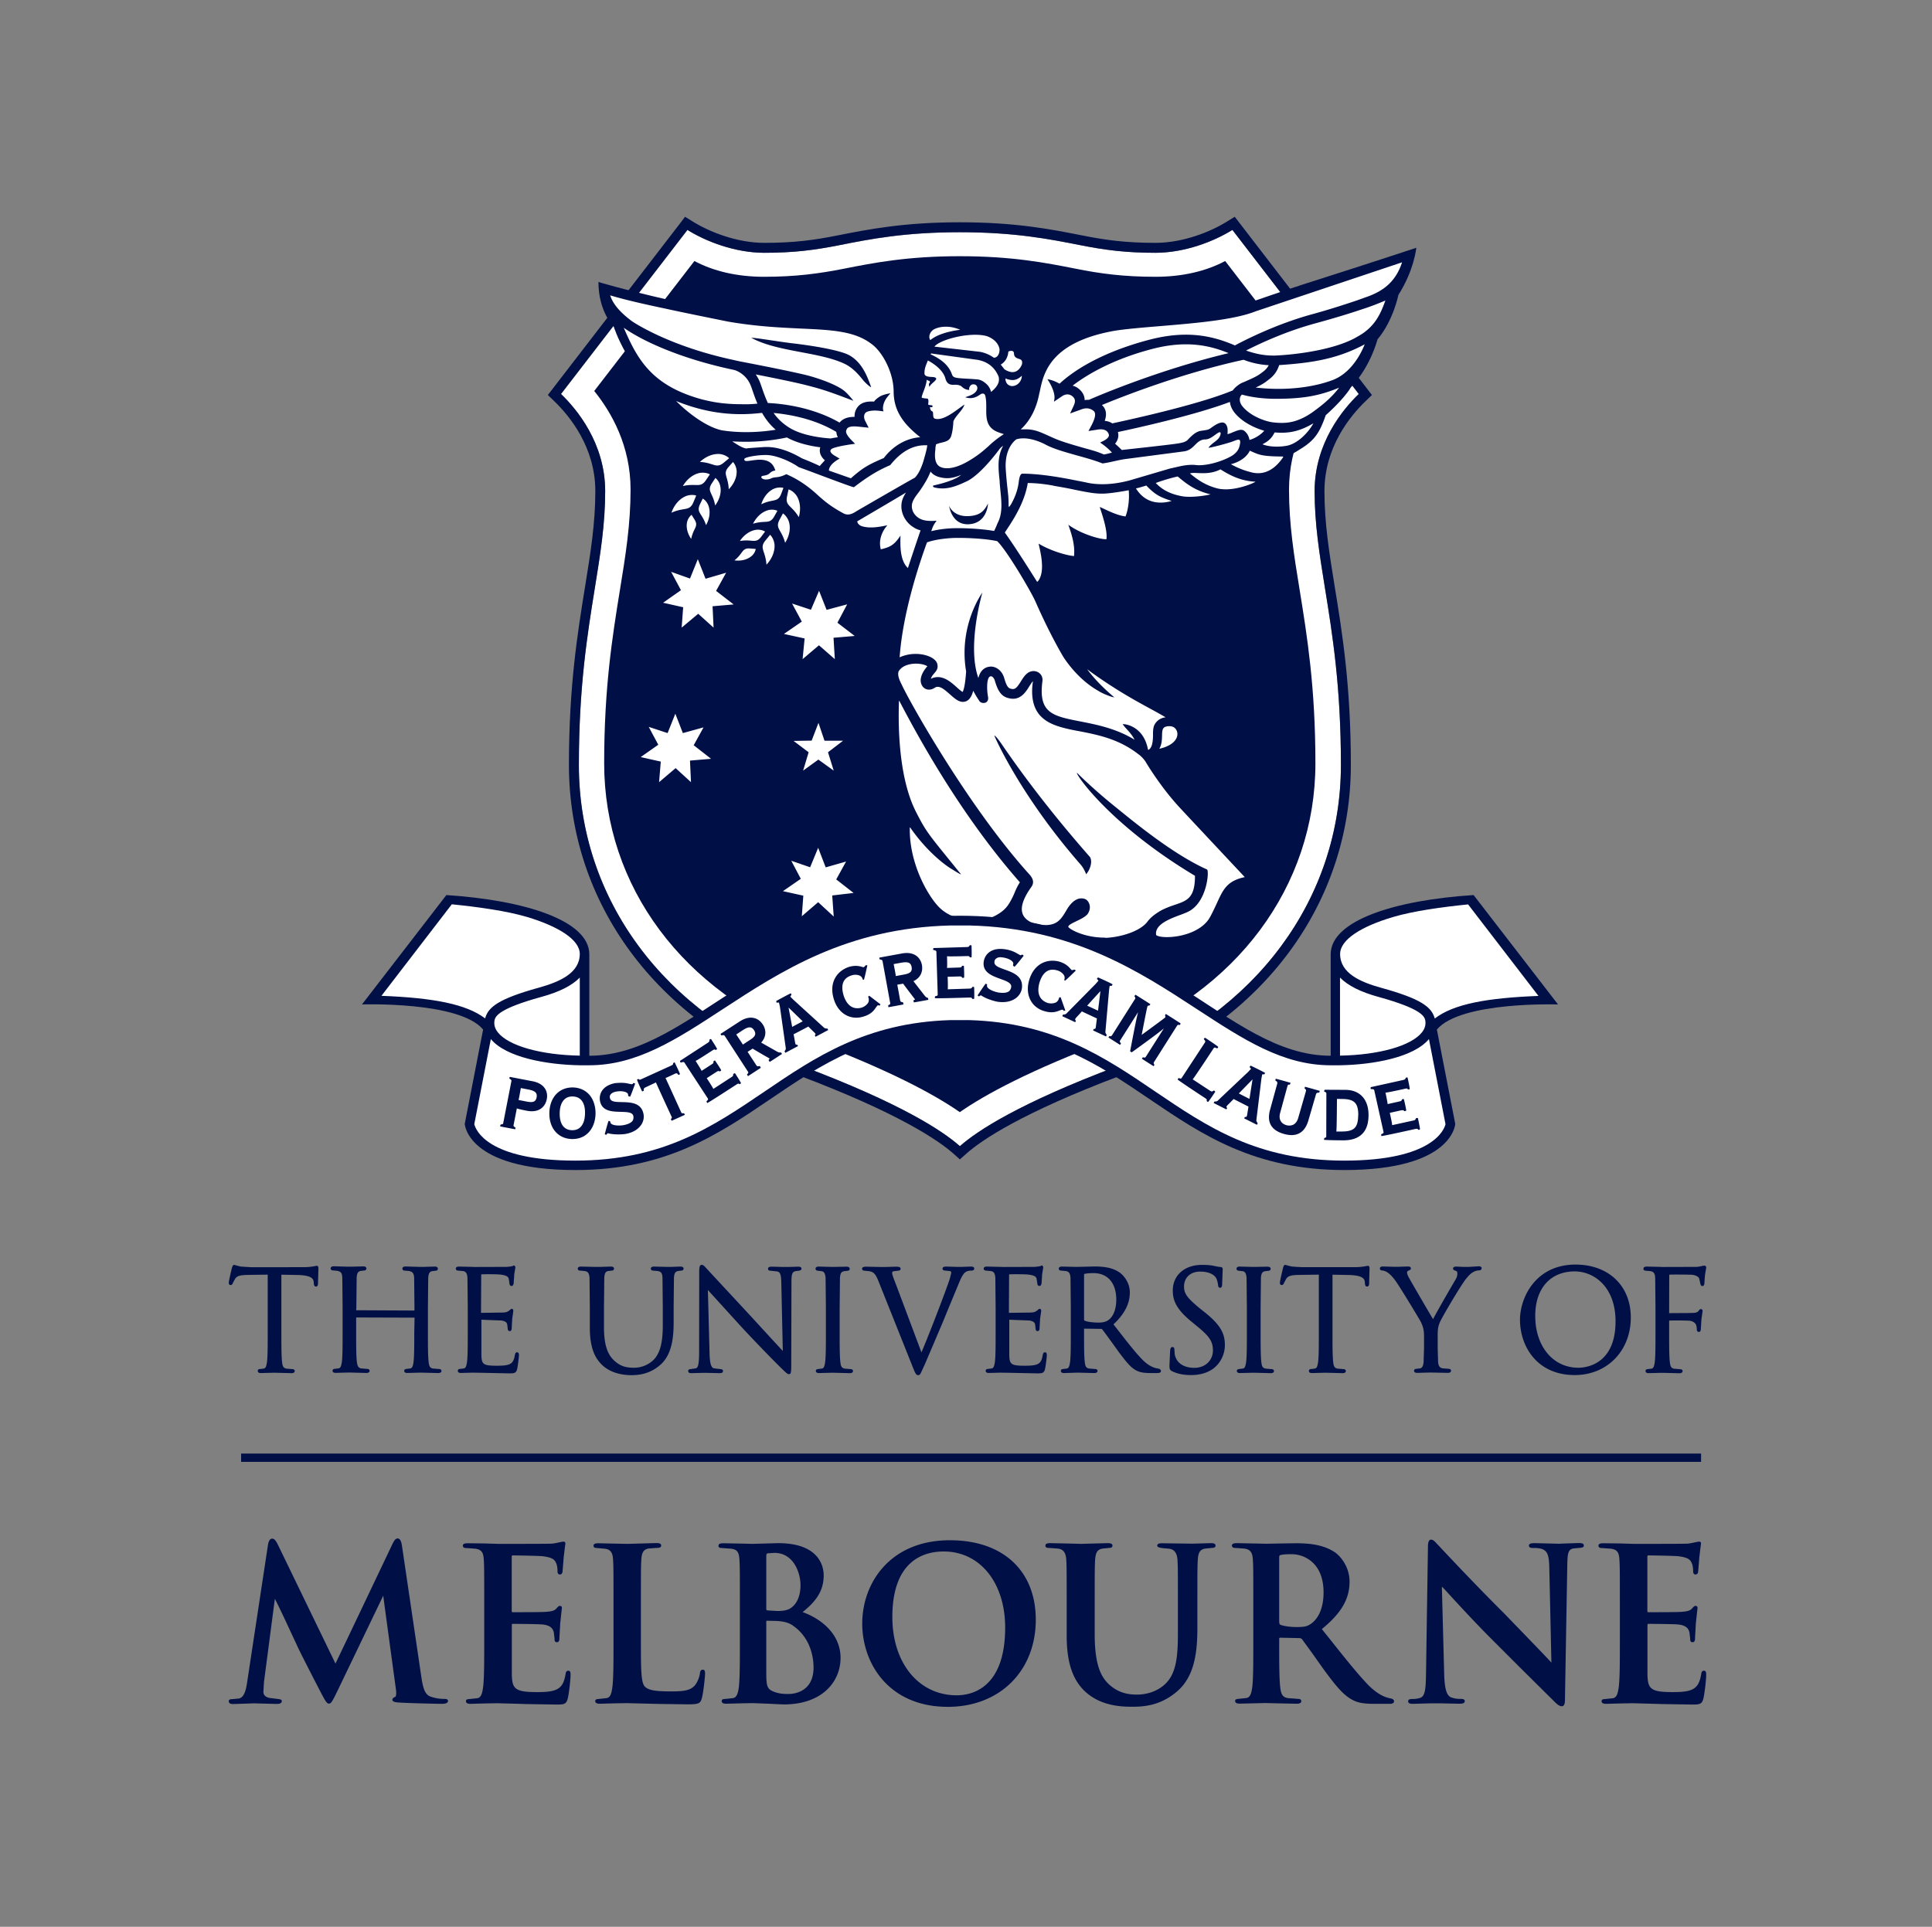
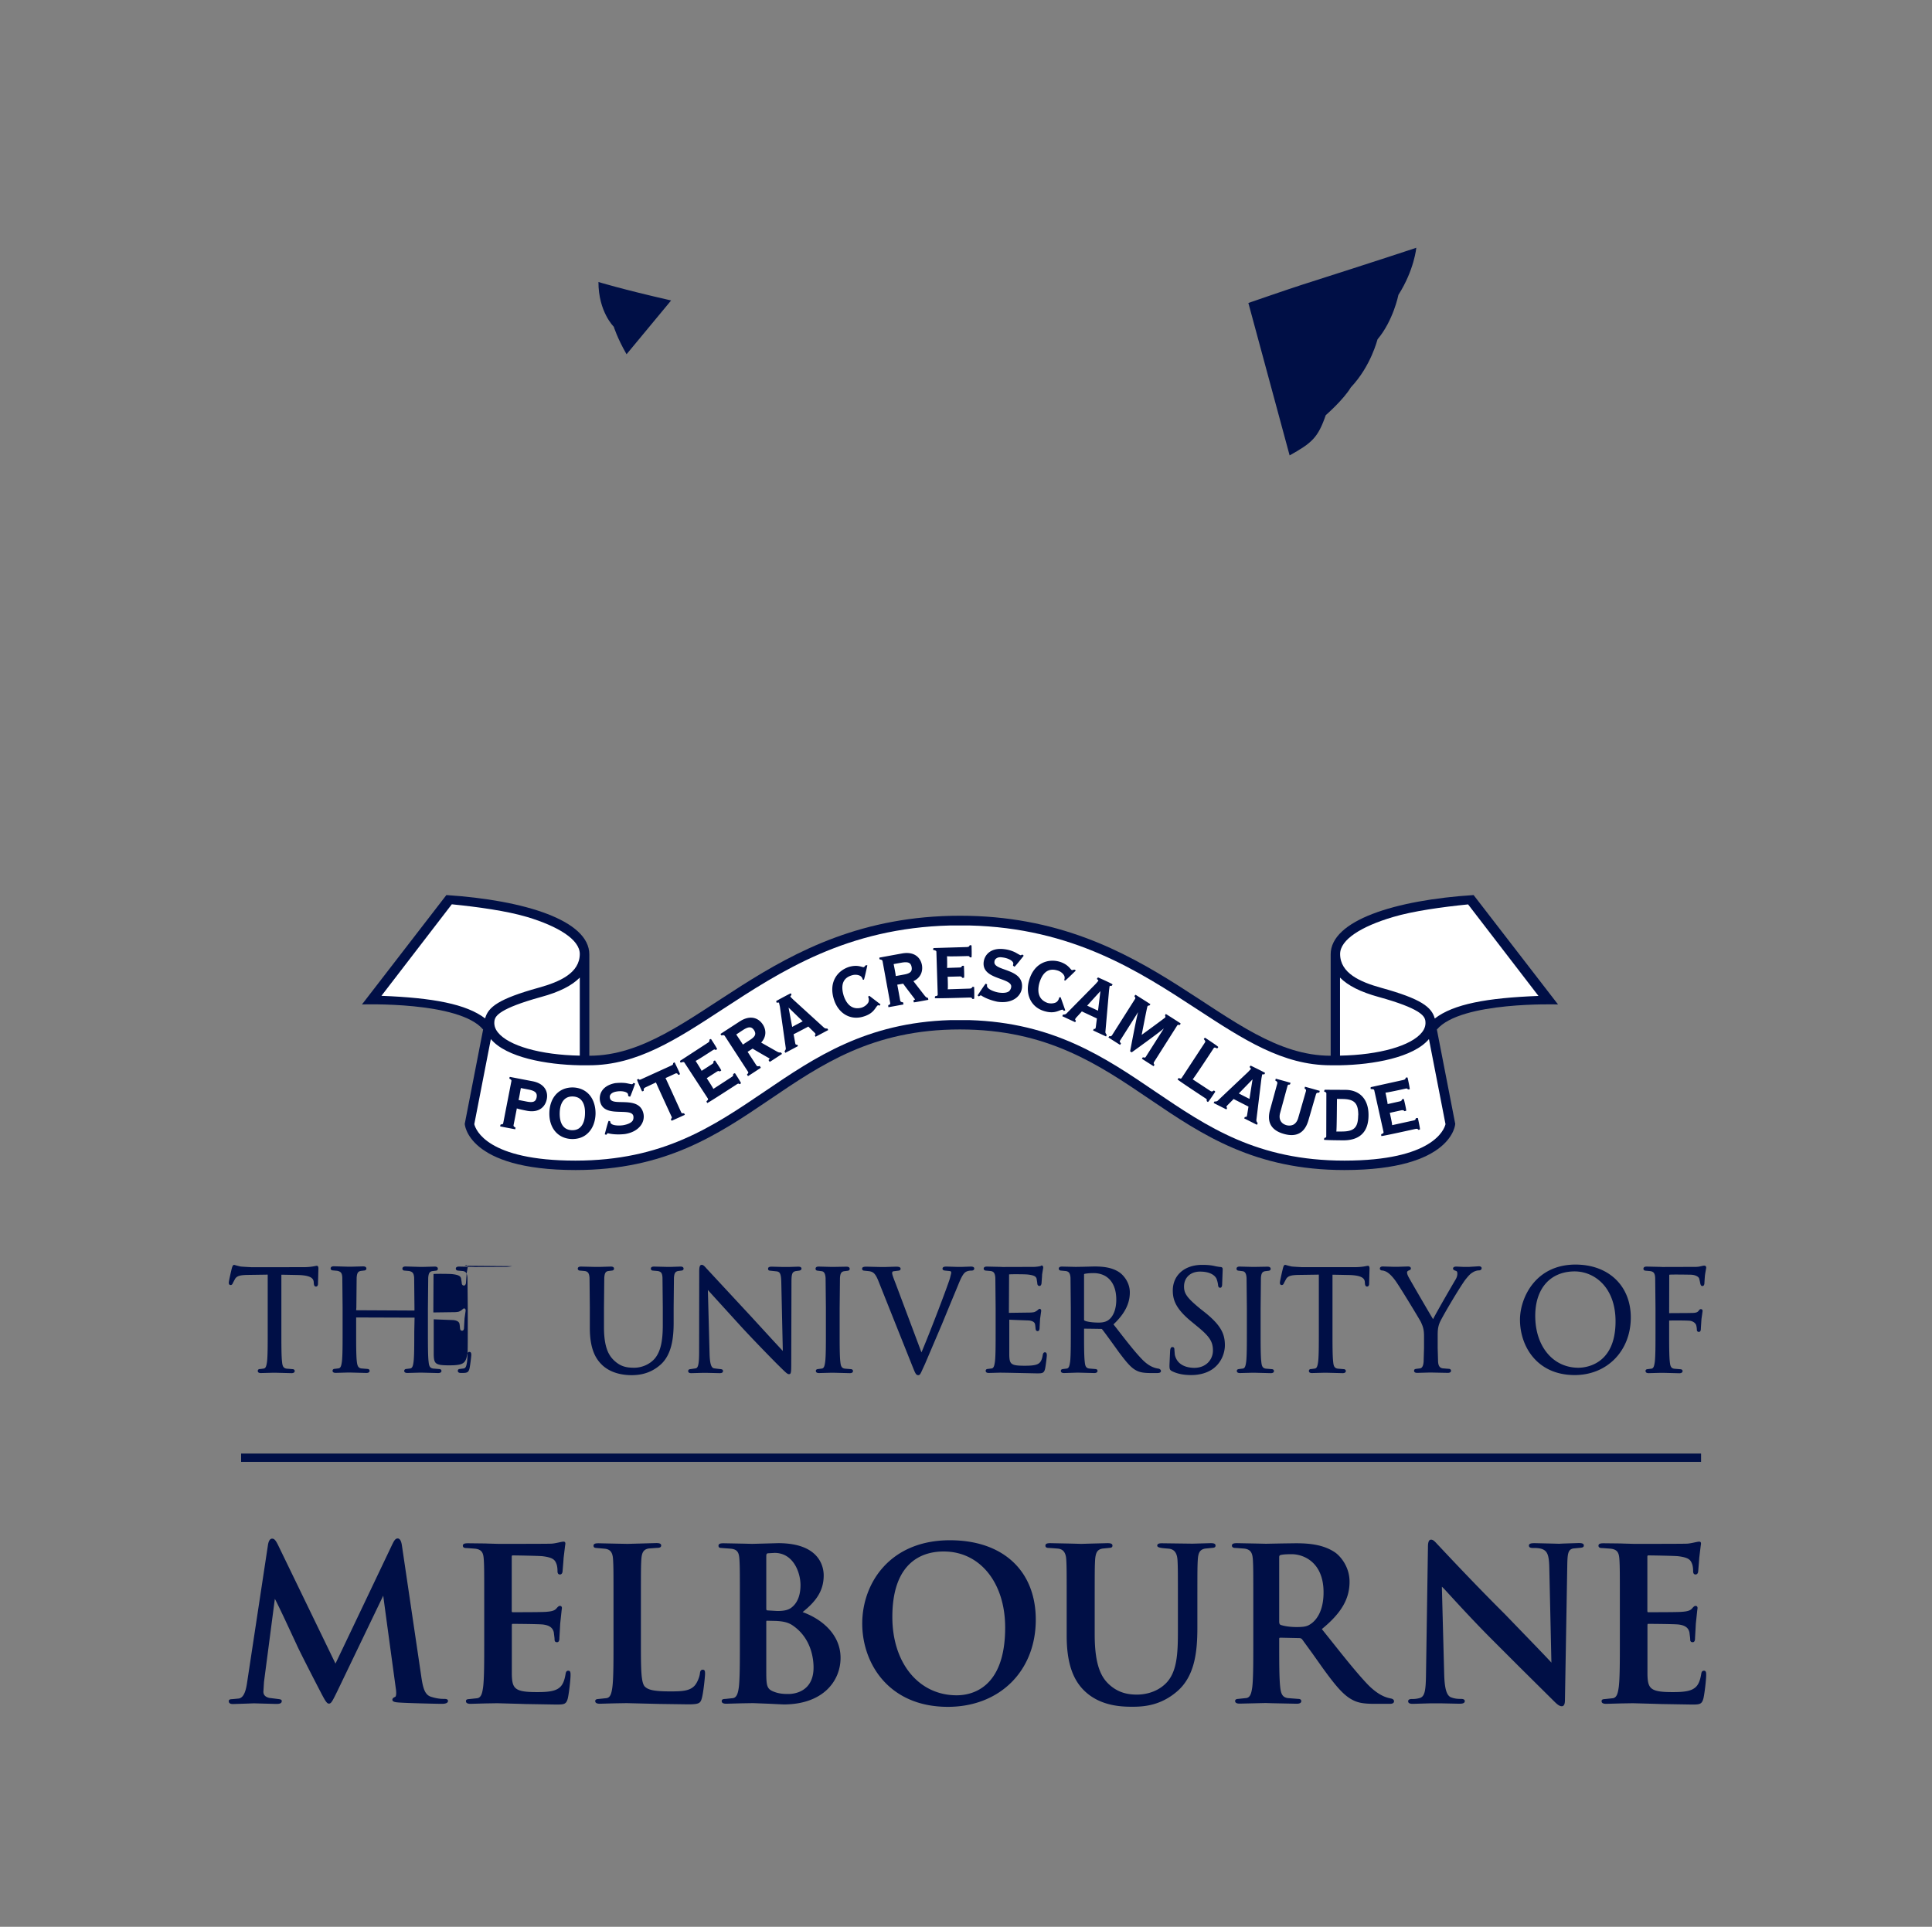
<svg xmlns="http://www.w3.org/2000/svg" fill="none" viewBox="0 0 401 400">
  <rect x="0" y="0" width="401" height="400" fill="#808080" stroke="none" />
-   <path fill="#fff" d="m282.025 81.792-26.229-34.063c-3.834 2.396-9.875 4.75-15.959 4.75-6.083 0-10.458-.562-15.583-1.583-6.354-1.27-13.563-2.687-25-2.687-11.438 0-18.646 1.437-25 2.687-5.146 1.021-9.5 1.584-15.583 1.584-6.084 0-12.125-2.355-15.959-4.75l-26.271 34.062c3.25 3.125 9.167 10.167 9.167 20.167 0 6.812-1 12.979-2.146 20.125-1.562 9.604-3.312 20.5-3.312 36.708 0 27.792 17.729 51.75 46.25 62.5 20.646 7.771 29.271 13.5 32.833 16.646 3.563-3.167 12.188-8.875 32.833-16.646 28.542-10.75 46.25-34.688 46.25-62.5 0-16.208-1.77-27.104-3.312-36.708-1.167-7.146-2.146-13.313-2.146-20.125 0-10 5.917-17.063 9.167-20.167Z" />
-   <path fill="#000F46" d="m255.795 47.73 26.229 34.062c-3.25 3.125-9.166 10.166-9.166 20.166 0 6.813 1 12.98 2.146 20.125 1.562 9.605 3.312 20.5 3.312 36.709 0 27.791-17.729 51.75-46.25 62.5-20.646 7.771-29.271 13.5-32.833 16.646-3.563-3.167-12.188-8.875-32.834-16.646-28.541-10.75-46.25-34.688-46.25-62.5 0-16.209 1.771-27.104 3.313-36.709 1.167-7.145 2.146-13.312 2.146-20.125 0-9.979-5.917-17.041-9.167-20.166l26.229-34.063c3.834 2.396 9.875 4.75 15.959 4.75 6.083 0 10.458-.562 15.583-1.583 6.354-1.271 13.562-2.688 25-2.688 11.437 0 18.646 1.438 25 2.688 5.146 1.02 9.5 1.583 15.583 1.583 6.125 0 12.146-2.354 16-4.75Zm.479-2.73-1.583.98c-3.437 2.145-9.146 4.437-14.875 4.437-6.187 0-10.396-.584-15.187-1.542-6.459-1.27-13.75-2.73-25.396-2.73s-18.959 1.46-25.396 2.73c-4.792.958-9 1.542-15.188 1.542-5.729 0-11.437-2.292-14.875-4.438L142.191 45l-1.125 1.48-26.229 34.062L113.712 82l1.312 1.27c3.188 3.063 8.542 9.563 8.542 18.688 0 6.646-.979 12.729-2.125 19.792-1.562 9.687-3.354 20.667-3.354 37.042 0 28.666 18.229 53.354 47.583 64.416 20.959 7.896 29.167 13.584 32.209 16.271l1.354 1.209 1.354-1.209c3.021-2.687 11.229-8.375 32.208-16.271 29.354-11.062 47.584-35.729 47.584-64.416 0-16.375-1.771-27.355-3.355-37.042-1.145-7.063-2.125-13.167-2.125-19.792 0-9.125 5.355-15.625 8.542-18.687L284.754 82l-1.125-1.458-26.209-34.063L256.274 45Z" />
-   <path fill="#000F46" d="M267.545 101.625c0-9 3.896-15.938 7.542-20.458l-20.792-26.98c-3.916 2.084-8.791 3.271-14.458 3.271-6.604 0-11.458-.645-16.625-1.687-6.125-1.209-13.083-2.584-24-2.584s-17.875 1.376-24 2.584c-5.167 1.02-10.021 1.687-16.625 1.687-5.667 0-10.542-1.187-14.458-3.27l-20.792 26.979c3.646 4.52 7.542 11.458 7.542 20.458 0 7.229-1.021 13.604-2.23 20.979-1.52 9.417-3.25 20.083-3.25 35.854 0 25.521 16.396 47.563 42.813 57.521 16.396 6.167 25.729 11.229 31 14.896 5.271-3.667 14.604-8.729 31-14.896 26.417-9.937 42.812-31.979 42.812-57.521 0-15.791-1.729-26.458-3.25-35.854-1.208-7.375-2.229-13.75-2.229-20.979Z" />
  <path fill="#000F46" d="M139.295 62.375c-10.312-2.354-15.083-3.833-15.083-3.833 0 6.208 3.187 9.292 3.187 9.292s.688 2.291 2.646 5.708M267.67 94.542c4.646-2.605 5.875-3.667 7.5-8.355 0 0 3.667-3.187 5.208-5.77 4.209-4.459 5.5-9.938 5.542-9.98 3.271-3.874 4.333-9.229 4.333-9.229 3.292-5.166 3.709-9.77 3.709-9.77s-7.605 2.541-23.813 7.708c-2.354.75-11.042 3.75-11.042 3.75" />
-   <path fill="#fff" d="m144.837 116.083 1.604 4.063 4.271-1.25-2.083 3.77 3.645 2.813-4.375.375.209 4.437-3.188-2.875-3.437 2.875.312-4.229-4.166-.937 3.708-2.604-2.042-3.813 3.917 1.396 1.625-4.021Zm23.479 10.5-3.917-1.292 2.021 3.75-3.708 2.563 4.292.937-.417 4.292 3.396-2.875 3.291 2.875-.27-4.437 4.395-.375-3.583-2.75 2.021-3.813-4.271 1.146-1.562-3.958-1.688 3.937Zm-29.75 25.604-3.917-1.291 1.98 3.708-3.646 2.562 4.166.938-.354 4.271 3.438-2.917 3.187 2.917-.208-4.48 4.375-.374-3.604-2.813 2.041-3.708-4.291 1.187-1.563-4.021-1.604 4.021Zm29.896 1.563-3.75.062 3.125 2.354-1.146 3.813 3.167-2.292 3.187 2.292-1.187-3.813 3.125-2.395h-3.854l-1.25-3.709-1.417 3.688Zm-.313 26.291-3.916-1.354 1.979 3.75-3.708 2.563 4.229.937-.313 4.271 3.396-2.917 3.229 2.98-.312-4.375 4.437-.521-3.604-2.813 2.042-3.708-4.229 1.208-1.563-4.062-1.667 4.041Zm38.167 10.188c2.375-1.188 3-2.333 3.771-3.813l.062-.125c.167-.333.313-.666.459-1.02.25-.605.541-1.271 1.062-2.084v-.042c-12.833-14.583-21.875-31.666-25-37.624-.021-.042-.083-.021-.083.02-.188 5.167-.083 15.917 3.542 23.021 2.041 3.979 2.375 4.375 7.833 11.084l.854 1.062.604.729c.021.042 0 .084-.041.063-.688-.334-1.771-1.042-1.771-1.042-1.604-.917-5.375-3.875-8.688-8.667-.021-.041-.083-.02-.083.021-.167 7.063 3.458 13.708 5.875 16.313 2.333 2.52 5.667 2.896 7.458 2.896 1.604 0 3.146-.313 4.146-.792Zm23.354 4.458c3.209-.187 7.167-1.437 8.584-3.479.437-.542 1.145-1.292 2.791-2.229 1-.521 1.959-.854 2.813-1.146 2.521-.854 4.187-1.417 4.166-6.021-17.75-10.625-24.958-21.312-24.479-21.375 0 0 3.084 3.125 7.563 6.75 3.916 3.167 12.187 10.084 19.416 13.313.5.25.021 7-4.062 8.833-.354.167-.875.375-1.5.604-2.125.792-5.333 1.979-5 4.146.104.187.792.458 2.229.458 3.188 0 7.333-1.27 8.917-4.083.625-1.125 1.083-2.146 1.5-3.042 1.291-2.812 2.083-4.541 5.75-5.333-1.542-1.646-9.646-10.292-13.396-14.312-3.958-4.25-6.833-9.042-7.146-9.563 0-.021-.646-1.042-1.604-1.687-4.021-3.125-8.375-3.98-12.229-4.73-4.229-.75-6.334-1.541-7.771-2.916-2.417-2.25-2.021-5.854-1.854-7.209 0-.083.021-.166.021-.25-.23.25-.605.855-.771 1.105-.625 1.02-1.584 2.541-3.354 2.541-.188 0-.396-.021-.605-.062-1.395-.25-2.375-.938-3.145-3.646-.209-.708-.605-.938-.771-.959-.229 0-.334.084-.396.146-.625.667-.479 3.105-.25 4.188.062.479-.083.75-.208.896-.167.208-.438.312-.75.312-.375 0-.709-.166-.855-.416a19.842 19.842 0 0 1-1.27-2.125c-.292 1.104-.855 2.291-2.146 2.312-.938 0-1.771-.75-2.667-1.542-1-.895-1.833-1.583-2.542-1.583-.229 0-.437.062-.666.208-.375.25-.771.375-1.167.375-.5 0-.937-.208-1.271-.604-1.208-1.562.334-3.583.938-4.25-.396-.271-1.271-.541-2.354-.541-.813 0-2.771.166-3.625 1.625-.271.895.25 1.916.666 2.75 1.563 3.437 13.896 25.479 26.563 39.458.812.937.896 1.771.291 2.583-1.708 2.396-2.291 4.292-1.729 5.625.709 1.688 2.979 2.063 3 2.063a8.739 8.739 0 0 0 1.709.166c2.5 0 3.312-1.354 4.25-2.916 1.208-2.167 2.395-2.625 3.187-2.625.438 0 .75.125.875.187l.042.021c.291.146.666.583.791 1.146.105.437.125 1.146-.437 1.937l-.021.021c-.521.583-1.458 1.021-2.271 1.417-.812.396-1.729.833-1.687 1.166.125.459 3.271 2.251 7.5 2.251.166.041.291.041.437.041Zm-21.833-40.312c2.229 3.25 8.187 11.916 18.396 23.541 0 0 .708.959-.313 2.896l-.458.688-.333-.729s-.313-.709-.98-1.459c-12.479-14.312-17.833-26.604-17.77-26.646 0 .021.27 0 1.458 1.709Zm30.687 1.187c.521-.375.792-1.375.792-3.021 0-.895 0-1.75.542-2.458a2.885 2.885 0 0 1 2.083-1.167c-.917-.541-2-1.145-3.229-1.812-3.063-1.667-7.583-4.125-13.063-8.167 1.313 1.771 3 3.542 4.917 5.208l.688.605c-.042.062-.792-.188-.792-.188-.063-.021-1.521-.521-2.438-1.104a.4.4 0 0 0-.104-.062c-2.666-1.521-5.208-3.98-7.187-6.98-.021-.041-2.625-4.291-5.792-11.479-.937-2.146-6.021-10.771-7.979-12.604-3.063-.625-6.979-.667-8.104-.667-.604 0-1.125.021-1.459.042-2.333.146-4.083.542-5 .896-4 11.083-5.291 18.875-5.645 23.479l-.042.375a8.183 8.183 0 0 1 3.333-.708c2.146 0 4.063.833 4.459 1.958.312 1.021-.146 1.563-.605 2.083-.27.334-.562.646-.687 1.125a3.185 3.185 0 0 1 1.437-.354c1.563 0 2.896 1.188 3.875 2.063l.021.021c.771.708 1.104.916 1.25 1 .146-.23.521-1.125.729-4.23v-.041c-1.625-9.584 3.375-16.354 3.375-16.354s-3.25 11-.833 17.729c.417-1.667 1.396-2.209 2.208-2.334.125-.021.25-.041.375-.041 1.042 0 2.313.75 2.792 2.416.583 2.042.979 2.105 1.563 2.23.083.02.166.02.229.02.583 0 .958-.479 1.666-1.604.584-.937 1.313-2.125 2.625-2.125.146 0 .313.021.48.063.645.146 1.52.812 1.354 2.062-.854 6.625 2.104 7.209 8 8.354 3.25.646 7.271 1.417 11.125 3.771-.438-.896-1.167-1.708-1.688-2.271a8.517 8.517 0 0 1-.521-.604l-.27-.375.458.042c.042 0 3.917.375 4.812 5.271h.021c.042.062.125.021.229-.063Zm4.167-4.812c-.208 0-.417.021-.646.083-.771.188-.833.792-.854 1.896-.021.812-.042 1.792-.562 2.708 2.312-.5 3.77-1.687 3.75-3.104-.021-.521-.25-.979-.625-1.271-.271-.208-.646-.312-1.063-.312Zm-27.479-30.042c.042.062.125.062.187 0 1.667-2 .521-6.25.167-7.854 2.354 1.417 5.583 2.417 7.354 2.583.209-2.021-.312-4.083-1.187-6.5 2.646 1.917 6.583 3.063 7.916 3 .292-2.125-1.27-6.125-1.375-6.687 1 .396 3.355 1.729 5.334 1.958.521-1.292.854-3.396.666-5.437 0 0-3.666.708-5.5.708-.5 0-.958-.021-1.354-.063-1.021-.083-2.896-.437-4.75-.833-1.062-.229-2.146-.417-3.083-.583-.375-.063-.75-.125-1.083-.209a35.177 35.177 0 0 0-3.271-.437 30.61 30.61 0 0 0-1.896-.083c-.021 0-.021 0-.021.02-.646 4.021-3 7.584-4.271 9.521a42.93 42.93 0 0 1-.479.729v.021c2.479 3.479 6.021 9.167 6.646 10.146Zm-44-25.146c-.917-.812-1.25-1.77-.958-2.708-1.688-.209-4.605-.75-6.938-2.042-1.021.23-4.312.896-8.437.896-.917 0-1.875-.02-2.896-.083.083.062.166.104.25.166.875.563 1.75 1.146 2.625 1.313.354-.063 1.187-.125 3.291-.271.313-.02.646-.042.959-.042 2.208 0 4.625.771 7.375 2.375.229.084 2.479.98 3.666 1.584.188-.25.563-.667 1.063-1.188Zm96.208-3.104c1.875-.5 4-2.417 5.188-4.583-2.375 1.395-4.334 1.958-6.604 1.958-.438 0-.917-.02-1.438-.063-.333.542-.708 1.563-2.542 2.459 1.855.75 4.459.479 5.396.229Zm-30.062.458c.958-.104 1.812-.208 2.562-.291 4.875-.563 5.625-.646 6.375-1.125.104-.063.271-.23.459-.438.604-.604 1.5-1.5 2.52-1.625.146-.02.292-.041.417-.062.125-.021.271-.042.396-.063.437-.062.812-.146 1.146-.396.854-.604 1.646-1.166 2.437-1.208h.042c.625 0 .896.604.958.813.167.312.146 1.062.104 1.604.209-.042.48-.125.73-.23.062-.02.145-.062.25-.104.312-.125.75-.312 1.145-.437.271-.084.48-.125.688-.125.458 0 .729.229 1 .52.437.459.687 1.105.75 1.584 1.333-.375 2.542-1.27 3.062-1.917-2-.562-4.583-1.791-6.145-3.729-.667-.833-.917-1.646-.98-2.25-7.125 2.709-19.291 5.417-23.25 6.25.125.459.125.917 0 1.354a2.68 2.68 0 0 1-.583 1.063c.438.375 1.396 1.312 1.396 1.312s3.937-.437 4.521-.5Zm-63.459-2.145a2.833 2.833 0 0 1-.312-1.105c-4.667-2.812-10-3.666-13.021-3.937.875 1.25 1.938 2.229 3.271 3.062 3.062 1.896 7.917 2.188 8.583 2.23.271-.063.854-.167 1.479-.25Zm-12.895-1.563c-1.146-.98-2.042-2.104-2.834-3.5-1.479.167-2.937.27-4.375.27-4.521 0-8.937-.895-13.458-2.728 2.25 2.291 6.167 5.375 9.5 6.083 1.604.25 3.292.375 5.021.375 2.5 0 4.666-.25 6.146-.5Zm94.875-8.167c.062-.104.416-.562 1-1 .312-.25.645-.458 1-.604l.312-.125c1.271-.562 2.604-1.125 3.375-1.708l.229-.167c.584-.416 1.125-.833 1.542-1.625a16.93 16.93 0 0 1-5.229-1.125c-13.021 2.834-25.438 7.75-29.396 9.396.875.813 1.062 1.896.583 3.292.584.041 1.104.208 1.563.52 2.104-.458 17.687-3.77 25.021-6.854Zm16.645 4.459c1.563-1.146 3.646-2.688 5.417-5.021-4.5 1.875-8.021 2.27-12.792 2.312h-.333c-3.417 0-5.854-.541-7.042-.875-.125.125-.208.23-.25.271-.062.104-.583 1.021.375 2.188 1.605 1.979 4.688 3.125 6.375 3.312.521.063 1.084.104 1.688.104 1.417.021 3.646-.208 6.562-2.291ZM157.212 83.79c-.479-1.104-.854-2.229-1.229-3.333l-.063-.146c-.916-2.687-3.25-3.437-3.5-3.5-11.104-2.333-19-5.979-22.958-8.77 1.396 3.228 2.792 6.124 5.042 8.583 2.708 2.979 6.354 5 11.437 6.354h.042c1.562.396 3.104.666 4.583.791 1.146.105 2.292.146 3.396.146a22.735 22.735 0 0 0 3.25-.125ZM225.858 83h.166c1.646-.73 14.48-6.23 28.98-9.688-3.021-1.25-5.855-1.833-8.855-1.833-2.27 0-4.666.333-7.291 1.041-8.396 2.23-13.667 5.563-16.229 7.542.437.104.812.292 1.166.563.875.666 1.334 1.52 1.334 2.437.25-.041.5-.062.729-.062Zm39.5-2.271c2.916 0 7.271-.334 11.312-1.854 3.834-1.5 5.854-5.542 6.584-7.396-5.605 3-10.792 3.854-17.75 4.312-.605 1.875-1.688 2.667-2.542 3.292l-.208.167c-.584.437-1.375.854-2.125 1.208.979.104 2.625.27 4.729.27Zm-88.75 18.562c2.5-2.208 3.625-2.833 6.833-4.208 1.979-2.583 4.708-4.125 7.563-4.313-3.313-2.624-5.5-5.312-5.521-9.458-.021-4.125-2.417-8.354-4.604-9.916-3.5-2.667-8.167-2.896-14.646-3.188-4.375-.208-9.334-.438-15.188-1.458-.083-.021-10.146-2.042-12.958-2.688-.083-.02-7.458-1.52-11.438-2.75.542 1.771 2.084 3.584 4.584 5.417.312.208 7.708 5.187 21.208 8.041l.146.042s.958.209 1.292.271c11.479 2.208 13.895 2.896 14.125 2.958 3.541 1 6.437 2.292 7.52 3.355.5.458 1.084 1.166 1.125 1.208l.5.604-2.208-.833c-2.604-.98-4.667-1.688-7.458-2.375-.084-.021-2.021-.584-10.625-2.271.416.604.771 1.27 1 1.979l.062.146c.438 1.27.875 2.583 1.459 3.812 2.145.084 8.916.625 14.875 4.063.791-.98 2.041-1.188 2.979-1.188h.146a3.015 3.015 0 0 1 .729-2.166c.791-.917 1.979-1.021 2.791-1.021.188 0 .375 0 .521.02.229-.395.813-.812 1.167-1.041.521-.333 1.583-.583 1.646-.583l.583-.125-.771.958c-1 1.417-.75 2.5-.75 2.52l.084.293-1.021-.126c-.229-.02-.459-.041-.729-.041-.959 0-1.75.187-2 .479-.563.646-.105 1.542-.105 1.563l.771 1.52-.375-.041c-.271-.021-.562-.063-.833-.084-.604-.062-1.229-.145-1.771-.145-.833 0-1.333.166-1.542.52l-.02.063c-.209.375-.48.896 1.416 2.708l.313.313-.438.062c-.021 0-2.75.354-4.083.834-.354.124-.563.312-.604.52-.021.125 0 .542.937 1.084l.979.583s-2.187 1.063-2.229 2.48l4.563 1.603Zm-20.646-29.145c-.021 0 0-.021 0-.021 1.083 0 6.146.895 9.062 1.208 1.5.188 9.146 1.146 11.396 2.5 2.229 1.313 3.313 3.646 4.021 5.52l.375 1.022s-.312 0-1.542-1.292c-.833-1.042-2.062-2.604-3.895-3.52-5.292-2.543-13.938-2.46-19.417-5.418Zm108.187 3.666h.5c4.188-.166 12.5-1.187 17.042-3.896 3.771-2.02 4.896-4.916 5.854-7.52-.041.02-.166.062-.166.062-1 .417-2.146.896-3.98 1.52l-.895.292c-2.375.813-5.959 1.896-9.563 2.876-6.042 1.645-11.417 4.145-14.312 5.624 1.229.438 3.25 1.042 5.52 1.042Zm-58.145 7.292c1.458-1.271 1.416-2.271 1.27-2.896-.77-1.917-2.229-3.104-4.333-3.5l-9.687-1.333c-.021.02-.084.125-.105.166.084.042.188.105.292.146 1.083.542 3.333 1.667 4.146 4.042.25.708.687.75 3.229.896l.771.041c.604.042.875.063 1.333.105 1.084.124 1.896 1.02 2.063 1.187.146.167.604.75.708 1.417l.313-.271Zm24.312 12.979c.167-.042.333-.083.479-.125-1.104-1.23-2.458-2.083-2.458-2.083l.75-.375c.604-.313.979-.667 1.062-1.021.042-.167 0-.313-.104-.542-.271-.541-.812-.812-1.583-.812-.313 0-.604.041-.792.083l-1.75.27.688-1.29c1.187-2.334.541-2.772.25-2.98a2.269 2.269 0 0 0-1.334-.438c-.52 0-.958.167-1.333.313a2.483 2.483 0 0 1-.292.104l-1.791.646s.646-1.396.687-1.48c.417-.895.5-1.52-.25-2.124-.312-.23-.646-.354-1-.354s-.729.125-1.104.375l-1.687 1.145.083-.479c.292-1.75-1.438-4.187-1.438-4.187s.98.083 2.313.812c.083.042.146.084.208.105 2.396-2.23 7.917-6.271 18.417-9.063 2.812-.75 5.375-1.104 7.812-1.104 3.438 0 6.667.708 10.167 2.229 1.979-1.063 8.542-4.438 16.125-6.5 3.958-1.083 7.813-2.375 9.292-2.875l2.541-.917c2.417-.958 5.334-2.604 6.73-6.958l-30.375 10.167c-4.542 1.812-12.709 2.479-19.938 3.083-3.5.292-6.792.563-9.229.938-13.438 2.333-14.833 8.812-15.583 12.312-.042.23-.084.438-.146.625-.604 3.23-1.917 5.77-3.875 7.563.458-.021 1-.021 1.25-.021 1.416.041 2.416.416 3.479.875.375.166.771.333 1.167.52.312.146.645.292.979.438 1.5.667 3.521 1.27 6.687 2.167l.25.062c.792.23 1.417.396 1.959.584.5.166 1.312.5 1.52.583.396-.084.792-.167 1.167-.271Zm-23.604-19.917c.75-.395.812-1.52.708-1.895-.312-1.084-1.125-1.896-2.396-2.417-.687-.25-1.583-.354-2.645-.354-3.292 0-7.5 1.25-8.438 2.458l9.333 1.063c.48.062 1.73.333 3.021 1.25.167-.021.292-.063.417-.105Zm-55.375 20.959c-.521-.521-1.333-.813-1.979-.875-1.334-.084-2.813.458-4.084 1.645 2.875.167 3.313 1.438 4.855.23l1.208-1Zm.792.791-.98 1.105c-1.166 1.416 0 1.854.105 4.541 1.145-1.146 1.687-2.541 1.645-3.77-.041-.626-.291-1.397-.77-1.876Zm-3.646 3.313-.813 1.229c-.937 1.583.292 1.833.771 4.479.958-1.312 1.313-2.75 1.063-3.979-.105-.604-.48-1.333-1.021-1.73Zm-2.625 4.271-.625 1.291c-.709 1.646.5 1.75 1.312 4.23.771-1.375.917-2.834.521-3.98-.187-.562-.625-1.208-1.208-1.541Zm1.479-5.021c-.625-.354-1.5-.417-2.146-.292-1.292.271-2.583 1.23-3.458 2.709 2.812-.625 3.583.458 4.729-1.126l.875-1.291Zm-2.833 4.396c-.709-.229-1.584-.125-2.209.146-1.25.541-2.354 1.75-2.937 3.416 2.687-1.187 3.687-.25 4.521-2.062l.625-1.5Zm-.959 4c-.479.354-.812.979-.937 1.5-.229 1.062.041 2.333.854 3.5.479-2.313 1.542-2.521.75-3.917l-.667-1.083Zm20.125-5.271-.333 1.542c-.354 1.937.979 1.729 2.458 4.208.479-1.667.271-3.25-.416-4.375-.355-.563-1-1.167-1.709-1.375Zm-1.062-.313c-.646-.187-1.459-.062-2.021.188-1.125.521-2.104 1.667-2.583 3.208 2.416-1.166 3.354-.333 4.083-2.021l.521-1.375Zm-1.25 4.75c-.625-.291-1.438-.291-2.021-.104-1.188.354-2.313 1.334-3.042 2.792 2.563-.792 3.375.167 4.334-1.396l.729-1.292Zm-2.563 4.313c-.562-.354-1.354-.458-1.937-.354-1.188.187-2.417 1-3.292 2.312 2.583-.437 3.229.604 4.354-.791l.875-1.167Zm3.709-3.771-.75 1.396c-.875 1.771.458 1.937 1.208 4.708.917-1.479 1.167-3.041.792-4.333-.188-.625-.646-1.375-1.25-1.771Zm-2.667 4.438-1.021 1.25c-1.229 1.583.063 2.041.271 4.958 1.208-1.292 1.771-2.833 1.667-4.188-.063-.666-.375-1.5-.917-2.02Zm-2.979 2.937-1.292-.104c-1.604-.063-1.292 1-3.125 2.479 1.396.187 2.667-.167 3.5-.854.438-.333.833-.938.917-1.521Zm50.771-12.25c.27 2.646.5 4.917-.605 6.958v.021c-.187.479-.52 1.229-.687 1.542-3.125-.542-6.563-.583-7.542-.583-.604 0-1.125.02-1.5.041-1.479.084-2.854.292-4 .584.146-.48.396-1.209.854-1.813l.25-.354-.437.021c-.208.021-.417.021-.625.021-1.729 0-2.75-.417-3.542-1.438-.541-.75-.687-1.687-.375-2.5.25-.708.813-1.417 1.334-2.104.458-.604 1.458-2.188 1.791-2.875.209-.417.417-.854.604-1.334.438.584 1.084.98 1.98 1.188.52.125.979.188 1.437.188.875 0 1.792-.209 2.938-.688-1.521 1.354-5.792 2.208-5.792 2.208-.104.125-.042.292.104.355.042.02.083.02.104.041a6.567 6.567 0 0 0 1.688.209c1.791 0 3.437-.709 5.229-1.563 2.896-1.52 6.437-6.354 6.583-6.563.209-.291.5-.541.792-.708-1.271 2.25-1 4.709-.729 7.292.021.625.083 1.229.146 1.854Zm-2.563 2.833c-.708 1.334-1.458 2.5-4.062 2.605-3.209.145-4.021-2.146-4.021-2.146.187 1 .958 3.958 4.041 3.833 3.938-.167 4.042-4.292 4.042-4.292Zm4.354.75.188-.25c.229-.291.416-.645.437-.708 1.167-2.146 1.354-3.833 1.438-4.563l.021-.104s.166-1.333.687-1.333c3.354 0 7.396.667 10.563 1.292.833.166 1.708.333 2.541.5 1.084.271 2.271.396 3.521.396 1.792 0 3.729-.271 5.729-.813l8.209-2.417c.333-.083.666-.145 1-.229 1.187-.27 2.333-.562 3.666-.562.375-.021 1.042.083 1.396.083 2.875 0 6.229-1.438 7.208-2.188 1.021-.791 1.209-1.479 1.355-2.291.062-.375.041-.604-.063-.73a.344.344 0 0 0-.25-.103c-.25 0-.667.166-1.208.374-.75.292-4.292 1.271-5.042 1.313.146-.25.667-.75 1.167-1.125.666-.5 1.291-.98 1.375-1.875 0-.167-.125-.23-.229-.23-.063 0-.167.063-.23.084-.27.146-.52.334-.77.521-.605.438-1.23.896-2.063.896h-.083c-.896.083-1.417.604-1.959 1.146-.583.583-1.187 1.187-2.312 1.333l-11.771 1.542c-.896.104-1.771.291-2.604.479-.813.187-1.667.375-2.5.479-1.646-.646-3.521-1.167-5.333-1.667-2.5-.708-4.855-1.354-6.542-2.27-.229-.126-2.396-1.271-4.542-1.271-.5 0-.979.062-1.396.187h-.041c-.25.167-2.521 1.792-2.229 6.25a81.64 81.64 0 0 0 .375 4.146c.062.604.125 1.104.166 1.604 0 .104.063 1.042.042 1.771l.083.333Zm-17.125-12.854h-.312c-2.625 0-5.042 1.396-7.209 4.125-2.812 1.188-4.979 2.625-7.541 4.584-.375-.042-3.438-1.188-6.396-2.292-1.792-.667-3.646-1.375-5.063-1.875-2-1.396-4.437-2.25-5.937-2.459a6.32 6.32 0 0 0-.958-.062c-1.584 0-3.542.333-4.146.625-.084.02-.229.104-.25.27 0 .084.021.168.083.23.083.083.208.125.438.125.229 0 .541-.042.916-.104.5-.063 1.125-.167 1.75-.167 1.792 0 2.813.709 3.25 2.23-.646.124-.875.312-1.104.52-.25.23-.479.438-1.312.563l-.209.041h-.021c-.145.042-.25.125-.25.23-.02.145.105.27.146.291.188.146.479.23.834.23.354 0 .75-.084 1.062-.23.333-.166.729-.208 1.146-.25a5.255 5.255 0 0 0 1.979-.625c2.167.917 4.25 2.271 6.229 4.063 1.334 1.208 2.854 2.604 5.792 4.146.187.083.458.166.771.166.5 0 1.062-.208 1.708-.646 1.813-1.062 11.188-6.479 12.125-6.958h.021l.021-.02c1.125-1.084 1.771-3.355 1.854-3.626.042-.146.083-.333.146-.52.229-.813.541-1.917.583-2.5l.021-.105h-.167ZM212.087 78c-.708.687-1.375.895-1.875.895a3.884 3.884 0 0 1-1.521-.333c-.021.23.042.521.125.73.208.541.75.853 1.25.853 1.125 0 2.021-1.02 2.021-2.145Zm-3.604-1.334c.916.584 1.708.73 2.375.438.875-.396 1.25-1.417 1.271-1.542.125-.812-.23-.937-.709-1.083-.416-.146-.916-.313-.958-1.042 0-.27-.083-.437-.229-.52-.25-.167-.709-.042-.938.062-.146 1.604-.979 2.354-1.583 2.708l.771.98Zm-9.188-8.208s-1.104-.5-2.312-.604c-1.479-.125-2.459.187-3.021.458-.917.438-1.354 1.584-.875 2.292 1.417-1.146 3.687-1.813 6.208-2.146Zm9.063 21.667c-.5-.167-.813-.25-1.271-.438-3.313-1.312-2.042-4.541-2.5-7.104-.063-.52-.208-1.042-.875-.833-.313.083-1.5 1.375-3.375.708.729-.23 1.396-.458 1.854-.813.625-.479.833-1.104.521-1.541-.188-.313-.625-.375-.979-.271-.313.104-.667.604-.563 1.104 0 0-.75.084-1.541-.666-.334-.313-.896-.417-1.542-.396-.917.062-1.5-.167-1.833-1.188-.396-1.708-2.209-3.083-3.667-3.854-.375.958-.729 1.604-.708 2.75.104.77 1.479.625 1.979.708 1.416.355-.917 1.355-.896 2.042-.146-.208-.25-.625-.042-.813.354-.5-.396-.458-.583-.708-.042 1.354-1.104 3.25-1.021 3.73.021.124 1.208.208 1.208.208.313.291.105.854.146 1.25 0 .02.042.041.063.041.083.042.5.084.625.084.104.02.208.104.208.208 0 .125-.083.208-.208.208 0 0-.167 0-.354-.041.083.354.062.729.562.937.25.354-.104 1.334.542 1.5 1.791.417 4.125-1.604 6.062-2.958-.291 1.146-1.896 2.375-2.291 3.52 0 0-.063 1.834-.459 3.022-.479 1.437-2.021 1.166-3.166 1.75 0 .083-.021.187-.042.312-.021.167-.063.354-.063.563v.104c0 .041-.02.104-.02.187-.084.75-.313 2.771.979 3.459.416.208.896.312 1.458.312 1.292 0 2.917-.563 4.667-1.625 1.875-1.125 2.854-2 3.916-2.938a20.469 20.469 0 0 1 3.209-2.52Zm27.416 11.271c2.063 3.312 5.23 3.229 7.417 2.604-2.5-.834-3.396-1.271-5.271-3.209.021 0-1.166.375-2.146.605Zm-44.708 8.708c-.708-.208-1.083-.375-1.687-.792-1.917-1.291-3.063-4.062-1.688-6.458.021-.063.104-.208.354-.604-1.041.646-10.125 5.979-10.125 5.979s.042.667.938 1c1.854.583 4.083.062 5.333-.188-.875.938-1.958 2.855-1.375 5 1.833-.458 2.708-.77 4.083-2.854-.041 1.938-.166 5.146 1.542 6.729.292-.854 1.313-4 2.625-7.812Zm48.813-9.833c.937.937 2.354 2.208 5.604 2.77 1.729.271 4.604-.104 5.771-.416-3.23-.771-5.021-2.209-6.813-3.709-.562.105-2.75.667-4.562 1.355Zm7.104-1.98c1.312 1.063 2.958 2.396 5.708 3.105 3.271.791 7.646-1.146 7.896-1.396-2.875-.146-5.042-1.146-7.271-2.563-2.708 1.396-5.312.438-6.333.854Zm8.5-1.916c1.458.791 2.625 1.25 3.979 1.604 3.583 1.083 5.812-1.521 6.833-3.021.042-.063.042-.188-.062-.188-4.646-.02-5.021-.437-6.834-1.208-.27.604-1.208 2.084-3.916 2.813Z" />
  <path fill="#000F46" d="M199.233 213.708c36.313 0 42.563 29.188 79.813 29.188 22.562 0 23-9.583 23-9.583l-3.813-19.584c4.938-5.896 25.146-5.208 25.146-5.208l-17.521-22.709c-16.292 1.042-29.667 5.251-29.667 12.313v21.042c-21.958 0-36.625-29.063-76.937-29.063-40.313 0-55 29.063-76.938 29.063v-21.042c0-7.042-13.395-11.25-29.666-12.313l-17.521 22.709s20.23-.708 25.146 5.208l-3.813 19.584s.438 9.583 23 9.583c37.209 0 43.479-29.188 79.771-29.188Z" />
  <path fill="#fff" d="M286.129 206.959c8.667 2.395 9.479 3.937 9.688 4.812.166.896-.042 1.729-.667 2.521-2.208 2.812-8.875 4.708-17.021 4.854v-16.208c1.625 1.666 4.271 3 8 4.021Zm-7.979-8.917c0 3.979 4.146 5.812 8.521 7.021 8.312 2.291 10.479 4 11.125 6.375 3.896-3 10.75-4.271 21.521-4.688l-14.604-19c-5.417.542-11.396 1.375-15.605 2.625-6.541 1.938-10.958 4.688-10.958 7.667Zm18.438 17.667c-3.209 3.833-11.584 5.312-18.438 5.437h-1.979c-9.917 0-18.125-5.375-27.625-11.583-12.146-7.938-25.875-16.917-47.333-17.438h-3.959c-21.479.521-35.187 9.5-47.333 17.438-9.5 6.208-17.708 11.583-27.625 11.583h-1.979c-6.854-.125-15.229-1.604-18.438-5.437l-3.437 17.666c.291 1.167 2.687 7.563 20.979 7.563 18.125 0 28.437-7 39.354-14.396 10.333-7.021 21.021-14.25 38.479-14.771h3.959c17.458.521 28.145 7.75 38.479 14.771 10.916 7.396 21.229 14.396 39.354 14.396 18.292 0 20.708-6.417 20.979-7.563l-3.437-17.666Zm-184.25-8.75c-8.667 2.395-9.48 3.937-9.688 4.812-.167.896.042 1.729.667 2.521 2.208 2.812 8.875 4.708 17.021 4.854v-16.208c-1.625 1.666-4.25 3-8 4.021Zm-2.959-16.605c-4.208-1.25-10.187-2.083-15.604-2.625l-14.604 19c10.77.417 17.604 1.709 21.521 4.688.625-2.354 2.791-4.062 11.125-6.375 4.354-1.208 8.521-3.042 8.521-7.021-.021-2.958-4.438-5.708-10.959-7.667Z" />
-   <path fill="#000F46" d="M294.296 232.125s.5 2.229.416 2.354c0 0-.271.104-.375.042-.083-.188-.146-.23-.604-.146 0 0-6.896 1.541-7.021 1.458 0 0-.083-.271 0-.396.479-.166.479-.271.438-.5l-1.896-8.521c-.042-.229-.083-.312-.75-.333 0 0-.063-.271.021-.396l6.687-1.479c.438-.104.479-.187.563-.479 0 0 .25-.104.375-.021 0 0 .521 2.292.437 2.417 0 0-.271.062-.396 0-.083-.146-.145-.209-.583-.104 0 0-4.021.895-4.042.791 0 .021.438 2.042.438 2.354 0 .021 0 .042-.021.042.021 0 2.438-.542 2.438-.542.458-.104.479-.145.562-.437 0 0 .292-.104.396-.063 0 0 .562 2.292.479 2.417 0 0-.292.104-.396.083-.062-.145-.187-.25-.646-.166 0 0-2.145.479-2.354.521.063.291.5 2.229.479 2.52 0 .021-.02.042-.02.042.02 0 4.375-.958 4.375-.958.458-.104.479-.146.562-.459 0 0 .271-.125.396-.062l.042.021Zm-42.355-5.75s.25.125.292.271c0 0-1.375 2.104-1.521 2.125 0 0-.229-.125-.271-.25.084-.188.084-.313-.312-.563 0 0-5.688-3.729-5.708-3.875 0 0 .145-.25.27-.292.375.188.48.146.605-.062l4.77-7.271c.146-.208.167-.312-.208-.75 0 0 .125-.25.271-.271 0 0 2.708 1.771 2.729 1.917 0 0-.104.25-.25.292-.479-.25-.583-.209-.729 0 0 0-4.208 6.416-4.333 6.416l3.583 2.354c.375.23.458.23.812-.041ZM182.754 208.5s-.146.25-.25.271c-.125-.063-.208-.105-.292-.084-.562.396-.75 1.688-3.021 2.354-2.708.834-5.229-.666-6.125-3.625-1.104-3.604.813-5.958 3.209-6.708 2.021-.562 2.854.292 3.104.021.187-.208.292-.375.417-.354l.229.021-.063.291s-.562 2.625-.666 2.709l-.23-.042s-.041-.313-.291-.583c-.375-.396-1.229-.521-1.917-.313-.854.25-2.75.979-1.729 4.292.542 1.583 1.625 2.979 3.687 2.437.605-.187 1.167-.625 1.417-1.104 0 0 .25-.521-.042-1.146 0 0 .125-.208.25-.208l2.313 1.771Zm-60.563 18.625c-.812-.854-1.958-1.334-3.25-1.375-1.312-.021-2.458.396-3.312 1.208-1 .938-1.563 2.375-1.604 4.021-.084 3.208 1.791 5.396 4.666 5.479 1.313.021 2.459-.375 3.313-1.208 1-.938 1.562-2.375 1.604-4.042.021-1.625-.479-3.104-1.417-4.083Zm-.77 4.041c-.021 1.271-.355 2.25-.959 2.834-.437.437-1.041.646-1.75.625-1.687-.042-2.583-1.313-2.541-3.563.02-1.291.375-2.25.979-2.833.437-.417 1.021-.625 1.729-.604.708.021 1.292.25 1.708.687.584.604.875 1.584.834 2.854Zm157.833-4.916-4.292-.021c-.104.104-.125.375-.125.375.417.146.479.25.459.521l-.021 8.708c0 .271-.042.333-.396.396l-.083.375c.104.104 4.02.125 4.02.125 1.709 0 3.021-.438 3.896-1.313.896-.875 1.334-2.187 1.334-3.916.02-3.25-1.771-5.229-4.792-5.25Zm2.646 5.271c-.021 2.562-.834 3.375-3.417 3.375h-1.125c.104-.021.125-6.209.146-6.771.167 0 1.021.021 1.021.021 2.562 0 3.396.833 3.396 3.354v.021h-.021Zm-71.104-33.771s.854.5.979.541c.125.042.271-.041.396-.145l.312.25s-1.771 2.27-1.917 2.291c0 0-.25-.146-.312-.25 0 0 .042-.271.062-.333.105-.5-.854-1.188-2.291-1.354-.542-.084-.959 0-1.25.229-.292.208-.354.458-.375.708-.084.792.937 1.167 2.125 1.584 1.729.625 3.875 1.375 3.583 3.854-.104.791-.521 1.5-1.167 2.021-.666.52-1.875 1.104-3.895.812 0 0-1.98-.354-3.438-1.333 0 0-.042-.042-.437.229l-.271-.208.062-.084s1.5-2.312 1.646-2.354l.271.146s-.021.187-.021.25c-.083.75 1.688 1.354 2.521 1.458.979.125 1.667.021 2.062-.291a1.45 1.45 0 0 0 .438-.855c.125-.854-1-1.25-2.25-1.708-1.667-.604-3.729-1.333-3.458-3.521.187-1.437 1.416-3 4.25-2.646a6.922 6.922 0 0 1 2.375.709Zm17.125 5.166c-.146.063-.25.313-.25.313.333.292.312.354.291.396l-.562.646-6.042 6.125s-.167.166-.354.187c-.104.021-.25.042-.375.042l-.146.333 2.688 1.25.145-.333a.368.368 0 0 1-.125-.125c-.041-.063-.041-.125-.02-.209.041-.062.145-.229.145-.229s1.188-1.271 1.23-1.354c.083.063 3.125 1.458 3.125 1.479-.021.146-.23 1.792-.23 1.792s-.041.187-.062.25a.26.26 0 0 1-.167.125c-.083 0-.146 0-.187-.021l-.146.333 2.687 1.25.146-.333a1.377 1.377 0 0 1-.208-.312c-.104-.146-.063-.396-.063-.396l.75-8.563.105-.791c.02-.063.083-.188.375-.084.125-.062.25-.312.25-.312 0-.146-3-1.459-3-1.459Zm-.021 6.896-2.25-1.041a500.55 500.55 0 0 1 2.75-3.021s-.479 3.958-.5 4.062Zm31.708 11.417c-.146.042-.25.292-.25.292.313.312.292.375.271.395l-.583.625s-6.25 5.896-6.25 5.917c0 0-.167.167-.355.188-.125.02-.25.02-.375.02l-.166.313 2.646 1.333.166-.312a.368.368 0 0 1-.125-.125c-.041-.063-.041-.125 0-.209.042-.062.167-.208.167-.208s1.229-1.229 1.292-1.312c.083.062 3.062 1.562 3.083 1.583-.021.146-.292 1.792-.292 1.792s-.041.187-.083.25c-.042.062-.083.104-.167.104-.083 0-.146 0-.187-.021l-.167.312 2.646 1.334.167-.313c-.084-.125-.146-.229-.209-.333-.083-.146-.062-.396-.062-.396l1.041-8.542.146-.791c.021-.063.084-.188.375-.063.125-.041.25-.312.25-.312-.041-.104-2.979-1.521-2.979-1.521Zm-.271 6.896s-1.896-.959-2.208-1.125c.167-.188 2.542-2.604 2.854-2.938-.021.021-.625 3.959-.646 4.063Zm-57.146-23.167s.084 2.292-.02 2.396c0 0-.292.062-.396-.021-.042-.187-.104-.25-.563-.25 0 0-7.062.229-7.166.125 0 0-.021-.292.062-.396.5-.083.521-.166.521-.416l-.271-8.73c0-.229-.021-.333-.687-.479 0 0 0-.271.104-.375l6.854-.208c.458-.021.521-.104.646-.375 0 0 .271-.042.375.062 0 0 .083 2.355-.021 2.459 0 0-.271.021-.375-.063-.042-.166-.104-.229-.563-.208 0 0-4.104.125-4.125.021 0 .021.063 2.083 0 2.396 0 .02-.02.041-.02.041l2.5-.083c.458-.021.5-.042.625-.333 0 0 .312-.063.395 0 0 0 .125 2.354.021 2.458 0 0-.312.042-.396 0-.041-.167-.125-.292-.604-.271 0 0-2.208.063-2.396.063.021.291.084 2.27.021 2.583 0 .021-.021.021-.021.021l4.48-.146c.458-.021.5-.063.625-.333 0 0 .291-.084.395.02v.042Zm-72.125 19.917s.938.208 1.084.208c.125 0 .25-.125.312-.271l.375.125s-.937 2.646-1.062 2.729c0 0-.292-.062-.375-.145 0 0-.042-.271-.042-.334-.062-.479-1.167-.833-2.542-.562-.52.104-.875.312-1.083.583-.208.271-.187.542-.125.771.167.771 1.208.792 2.458.812 1.792.042 4.021.084 4.5 2.459.146.75-.02 1.562-.458 2.229-.458.687-1.396 1.604-3.354 1.937 0 0-1.938.271-3.583-.166 0 0-.063-.021-.334.333l-.312-.104.021-.104s.666-2.604.791-2.688l.292.063s.042.187.062.25c.146.729 1.98.729 2.792.562.938-.187 1.542-.5 1.833-.916.125-.209.209-.542.146-.938-.146-.833-1.291-.854-2.625-.896-1.729-.041-3.854-.083-4.291-2.208-.271-1.396.375-3.208 3.125-3.75.854-.083 1.666-.104 2.395.021Zm22.5-2.063s1.25 1.917 1.23 2.063c0 0-.209.208-.334.187-.146-.146-.229-.166-.604.084 0 0-5.917 3.854-6.062 3.833 0 0-.167-.229-.146-.375.396-.333.354-.417.229-.625l-4.771-7.313c-.125-.208-.208-.27-.833-.062 0 0-.146-.229-.125-.375l5.729-3.729c.375-.25.396-.354.354-.646 0 0 .208-.188.354-.146 0 0 1.292 1.958 1.25 2.104 0 0-.229.167-.354.146-.125-.125-.208-.146-.604.104 0 0-3.438 2.25-3.5 2.167 0 .021 1.125 1.75 1.229 2.042v.041c.021 0 2.104-1.354 2.104-1.354.396-.25.396-.292.354-.604 0 0 .23-.208.334-.208 0 0 1.333 1.937 1.291 2.083 0 0-.25.208-.333.208-.125-.125-.271-.166-.646.084 0 0-1.854 1.187-2.021 1.312.167.25 1.25 1.917 1.355 2.188v.041c.02 0 3.75-2.437 3.75-2.437.395-.25.395-.313.375-.625 0 0 .208-.209.354-.188h.041Zm8.563-15.021c-.042.146.083.375.083.375.438-.083.479-.02.479 0l.188.834 1.208 8.521s.042.25-.041.395c-.063.105-.125.209-.209.334l.167.312 2.625-1.396-.167-.312c-.041.021-.104.021-.166.021-.084 0-.146-.042-.167-.104-.042-.063-.083-.25-.083-.25s-.292-1.709-.334-1.813c.084-.021 3.063-1.583 3.063-1.604.104.125 1.291 1.271 1.291 1.271s.125.146.167.208a.187.187 0 0 1 0 .208.343.343 0 0 1-.125.125l.167.313 2.625-1.396-.167-.312c-.146 0-.271 0-.375-.021-.167-.021-.354-.188-.354-.188l-6.354-5.791-.563-.563c-.041-.062-.104-.187.167-.354.042-.146-.104-.396-.104-.396-.167.021-3.021 1.583-3.021 1.583Zm5.479 4.23s-1.875.979-2.187 1.166a954.84 954.84 0 0 0-.75-4.021s2.854 2.771 2.937 2.855Zm54.5-2.271s-.25.125-.354.083c-.063-.125-.104-.208-.208-.229-.688.021-1.563.979-3.813.292-2.708-.792-4-3.438-3.125-6.417 1.063-3.625 3.979-4.521 6.375-3.813 2 .646 2.229 1.813 2.583 1.73.271-.063.459-.146.542-.063l.188.146-.209.208s-1.916 1.896-2.041 1.896l-.167-.146s.146-.271.083-.646c-.104-.541-.75-1.104-1.437-1.312-.854-.25-2.834-.708-3.813 2.646-.416 1.625-.271 3.375 1.729 4.083.605.167 1.313.125 1.792-.146 0 0 .5-.291.604-.979 0 0 .229-.104.313-.042l.958 2.709Zm-110.604 14.708-4.667-.896c-.125.084-.104.354-.104.354.438.25.458.355.396.605l-1.667 8.562c-.041.25-.125.354-.5.333-.125.084-.146.417-.146.417.021.021 3.125.604 3.125.604l.063-.354c-.354-.187-.417-.292-.417-.458 0-.042 0-.084.021-.125 0 0 .667-3.375.667-3.417 0 .104 2.041.5 2.041.5 2.625.521 3.875-.896 4.167-2.375.313-1.479-.333-3.25-2.979-3.75Zm-1.167 4.229s-1.687-.333-1.708-.333c.104-.313.417-2.188.479-2.479.188.041 1.708.333 1.708.333 1.271.271 1.73.688 1.563 1.604-.188.917-.729 1.125-2.042.875Zm52.75-10.208c-.375.062-.521 0-1.125-.354l-2.979-1.688c1.188-1.291 1.021-2.729.333-3.771-.833-1.27-2.5-2.083-4.77-.625l-3.98 2.584c-.02.146.188.333.188.333.479-.125.562-.062.708.146l4.75 7.312c.146.209.167.355-.146.584-.02.146.188.396.188.396.042 0 2.667-1.73 2.667-1.73l-.23-.375c-.375.105-.5.084-.625-.041-.02-.042-.062-.063-.083-.104 0 0-1.792-2.75-1.812-2.792 0 0 .562-.354 1.041-.667.5.334 3.459 2.021 3.5 2.042.084.062-.125.271-.187.312-.021.063.229.396.229.396.062.021 2.562-1.646 2.562-1.646a13.46 13.46 0 0 0-.229-.312Zm-9.271-3.729c.167-.104 1.459-.959 1.459-.959 1.104-.687 1.708-.708 2.229.063.5.792.271 1.333-.854 2.042 0 0-1.438.937-1.459.958-.145-.271-1.229-1.854-1.375-2.104Zm39.792-7.584c-.375-.083-.479-.208-.917-.77l-2.104-2.709c1.584-.729 1.979-2.125 1.771-3.333-.271-1.479-1.5-2.896-4.146-2.417l-4.666.854c-.084.125.041.375.041.375.5.084.542.167.604.417l1.563 8.583c.042.25.021.375-.354.48-.084.125 0 .437 0 .437.041.021 3.125-.562 3.125-.562l-.084-.438c-.395-.062-.5-.125-.562-.271-.021-.041-.021-.083-.042-.125 0 0-.583-3.229-.604-3.271 0 0 .646-.104 1.229-.208.334.5 2.417 3.208 2.438 3.229.062.084-.209.188-.292.209-.042.041.063.437.063.437.041.042 3-.521 3-.521.02-.104-.063-.396-.063-.396Zm-7.125-7.02c.188-.042 1.708-.313 1.708-.313 1.271-.208 1.855 0 2.021.917.167.916-.271 1.333-1.583 1.562 0 0-1.688.313-1.708.313 0-.313-.375-2.188-.438-2.479Zm-44.125 30.708c.104.25.188.292.625.25l.167.333-.104.042s-2.417 1.104-2.646 1.187c0 0-.167-.291-.146-.375.062-.041.187-.187.187-.291a.489.489 0 0 0-.083-.25s-3.083-6.667-3.208-7.042l-2.125 1c-.334.167-.417.25-.417.542 0 .041 0 .104.021.166 0 0-.229.188-.375.125 0 0-1.063-2.27-1.021-2.416 0 0 .208-.146.333-.125.125.166.209.208.625 0l6.042-2.75c.396-.188.479-.209.479-.542 0 0 .167-.125.313-.167 0 0 1.146 2.334 1.104 2.459 0 0-.229.166-.354.125-.167-.25-.271-.417-.667-.229 0 0-1.896.895-1.979.895.062.063 3.229 7.063 3.229 7.063Zm125.125 4.542c-2.604-.73-3.562-2.396-2.896-4.917l1.521-5.542c.063-.25-.062-.458-.396-.604 0-.146.084-.396.084-.396s2.125.563 3.062.854c0 0-.062.292-.167.375-.333-.041-.416.084-.479.334l-1.521 5.583c-.166.625-.125 1.188.125 1.625.23.417.625.708 1.188.875.562.146 1.062.083 1.479-.125.438-.25.771-.708.958-1.333l1.605-5.563c.062-.25.062-.396-.23-.541-.062-.125.042-.417.042-.417.938.25 3.063.854 3.063.854s-.042.271-.125.375c-.355-.042-.584.083-.646.313l-1.604 5.52c-.771 2.542-2.48 3.459-5.063 2.73Zm-31.771-17.042c-.041-.042-.104-.063-.146-.104 0 0 1.271-6.792 1.605-7.938.02-.062.02-.125.041-.187-.437.708-3.729 5.896-3.729 5.896a.233.233 0 0 0-.062.166c0 .084.062.209.25.417l-.188.312s-2.271-1.437-2.417-1.541c0 0 .146-.271.23-.292.187.104.395 0 .5-.146l4.791-7.562c.084-.146.104-.25-.125-.542 0 0 .084-.271.25-.312 0 0 3.063 1.916 3.063 1.958 0 0-.146.229-.25.271-.209-.042-.313.104-.354.146-.105.166-1.188 5.895-1.209 5.937.042-.021 4.75-3.458 4.875-3.604.042-.042.104-.208-.021-.375 0-.125.146-.354.146-.354.042-.021 3.063 1.937 3.063 1.937.041.146-.167.354-.167.354-.354-.083-.458-.02-.542.125l-4.791 7.563c-.104.167-.084.396.083.521.021.083-.167.333-.167.333-.166-.083-2.437-1.542-2.437-1.542l.208-.312c.271.083.417.083.479.042.063-.021.084-.063.125-.125 0 0 3.292-5.188 3.75-5.896-.041.041-.104.083-.166.125-.875.791-6.5 4.833-6.5 4.833-.084-.042-.146-.083-.188-.104ZM50.046 301.75h303.021v1.729H50.046v-1.729ZM87.92 263h-.833l-2.875-.084c-.167 0-.688 0-.688.459 0 .229.188.396.438.396l.937.083c.77.166 1 .479 1.063 1.437l.062 6.167v.604L73.921 272l.042-.563.062-6.167c.063-.979.27-1.333.896-1.437l.667-.083c.25 0 .458-.167.458-.396 0-.292-.23-.459-.688-.459l-2.333.063h-.854l-2.854-.083c-.459 0-.688.145-.688.458 0 .229.188.396.438.396l.916.083c.792.167 1.021.479 1.063 1.438l.062 6.187v5.042c0 2.687 0 5-.145 6.187-.125.854-.25 1.313-.667 1.396l-.813.104c-.312 0-.458.188-.458.396 0 .438.5.438.688.438l2.333-.063h.812l3.188.084c.604 0 .667-.313.667-.438 0-.188-.146-.396-.438-.396l-1.27-.104c-.667-.104-.834-.542-.938-1.396-.146-1.187-.146-3.5-.146-6.187v-3l12.125.041-.063 2.959c0 2.687 0 5-.145 6.187-.105.833-.25 1.313-.667 1.396l-.813.104c-.312 0-.458.208-.458.396 0 .437.5.438.688.438l2.354-.063h.791l3.209.083c.625 0 .687-.312.687-.437 0-.188-.146-.396-.458-.396l-1.27-.104c-.688-.104-.855-.542-.938-1.396-.146-1.188-.146-3.5-.146-6.188v-5.041l.062-6.167c.063-.979.271-1.333.875-1.437l.667-.084c.27 0 .458-.166.458-.396 0-.458-.5-.458-.687-.458L87.92 263Zm18.375-.146c-.583.125-1.188.146-1.188.146l-6.562.02-.396-.02-2.854-.063c-.167 0-.688 0-.688.438 0 .229.188.375.438.396l.917.083c.75.062 1 .479 1.062 1.437l.063 6.167v5.042c0 2.687 0 5-.146 6.187-.125.854-.25 1.313-.667 1.396-.125.021-.812.104-.812.104-.334.021-.438.188-.438.396 0 .437.5.438.667.438l2.333-.063 1.563.021 6 .125c1.125 0 1.52 0 1.75-.896.145-.604.375-2.583.375-2.833 0-.209 0-.646-.396-.646-.354 0-.417.396-.459.604-.187 1.104-.5 1.625-1.166 1.896-.709.291-1.938.291-2.667.291-2.771 0-3.042-.354-3.104-2.145v-7.417c0 .021 4.062.167 4.062.167.98.104 1.25.5 1.292.833.063.333.104.896.104.896.042.312.167.479.417.479.417 0 .417-.521.417-.75l.104-1.812.229-1.626c0-.416-.292-.458-.354-.437-.146 0-.375.292-.584.417-.458.271-.458.291-1.229.354l-4.541.062.041-7.979c.334-.062 3.396-.042 3.854.021 1.563.167 1.73.521 1.855.854l.145.938c0 .521.313.583.459.583.146 0 .333-.083.416-.5l.105-1.458.02-.459.167-.979.063-.375c0-.437-.25-.479-.334-.479-.083 0-.083.104-.333.146Zm38.833 1.333-.021 16.438c0 2.562-.208 3.354-.708 3.437-.5.083-1.104.167-1.104.167-.333.021-.458.187-.458.396 0 .437.479.437.687.437l2.292-.062h.896l2.625.062c.208 0 .729 0 .729-.437 0-.188-.084-.355-.459-.396 0 0-.833-.084-1.375-.167-.541-.083-.895-.708-.958-3.125 0 0-.312-12.062-.354-13.146.708.792 7.083 7.792 7.083 7.792 3.104 3.354 7.188 7.5 7.5 7.792 1.646 1.625 1.917 1.895 2.25 1.895.438 0 .479-.333.479-2.25l.042-16.791c0-1.792.146-2.188.896-2.354l.646-.084c.375-.041.541-.229.541-.416 0-.417-.5-.417-.729-.417l-1.916.062h-1.125l-2.375-.062c-.271 0-.792 0-.792.417 0 .271.104.396.458.416l1.354.146c.688.104.917.563.938 2.521 0 0 .25 11.313.312 14-.562-.604-2.145-2.312-2.145-2.312l-4.355-4.751-9.375-10.104c-.395-.458-.666-.708-.916-.708-.521-.042-.563.604-.563 1.604ZM173.296 263h-.896l-2.458-.063c-.167 0-.667 0-.667.458 0 .23.146.376.438.396l.833.105c.437.062.75.395.812 1.416l.063 6.167v5.041c0 2.688 0 5-.146 6.188-.125.875-.25 1.313-.667 1.396l-.812.104c-.375.042-.458.208-.458.396 0 .437.52.437.687.437l2.354-.062h.792l3.208.083c.625 0 .667-.312.667-.437 0-.188-.125-.375-.438-.396l-1.25-.104c-.687-.105-.854-.542-.937-1.396-.146-1.188-.146-3.5-.146-6.188V271.5l.063-6.167c.062-.979.27-1.333.875-1.437l.687-.084c.292-.021.458-.167.458-.396 0-.458-.52-.458-.687-.458l-2.375.042Zm26.417 0h-1.084l-2.146-.063c-.291 0-.854 0-.854.438 0 .146.063.354.542.396l1.021.104c.229.041.271.27.229.458l-.25 1.021c-.583 1.896-4.125 11.187-5.917 15.396-.354-.959-5.312-14.167-5.312-14.167-.417-1.062-.771-1.979-.771-2.292 0-.145.042-.333.25-.375l1-.125c.5-.041.5-.291.5-.416 0-.417-.625-.417-1-.417l-2.083.062h-1.292l-2.646-.062c-.396 0-.958 0-.958.417 0 .25.125.396.458.416l1.021.105c.854.145 1.292.5 1.917 2.083l7.083 17.75c.542 1.333.687 1.75 1.167 1.75.354 0 .479-.292.895-1.229l.5-1.084 3.542-8.312 1.688-4.104 1.687-4.063c.75-1.896 1.167-2.375 1.5-2.604.479-.312 1.063-.312 1.25-.312.479 0 .563-.271.563-.417 0-.271-.23-.417-.709-.417l-1.791.063Zm43.708 4.916c0 1.959.646 3.792 3.812 6.396l1.292 1.063c2.542 2.083 3.229 3.145 3.229 5 0 1.77-1.333 3.583-3.875 3.583-1.041 0-3.521-.271-4.041-2.75l-.084-1.021c0-.167 0-.542-.416-.542-.375 0-.417.417-.459.646l-.021.292-.125 2.792c0 .771.021 1.02.563 1.291 1.104.542 2.396.792 3.937.792 1.75 0 3.292-.437 4.459-1.25 1.875-1.333 2.541-3.417 2.541-4.938 0-2.25-.708-4.104-4.27-6.916l-.792-.625c-2.75-2.25-3.417-3.167-3.417-4.646 0-1.854 1.334-3.104 3.313-3.104 2.375 0 3.166.979 3.396 1.416.145.292.333 1.021.354 1.355.021.208.062.583.437.583.417 0 .417-.583.417-.875l.104-2.813v-.208c0-.375-.354-.417-.5-.417-.146 0-.958-.145-.958-.145-.813-.209-1.688-.292-2.709-.292-3.708-.042-6.187 2.125-6.187 5.333Zm61.5-4.916h-1.208l-1.438-.063c-.583 0-.687.25-.687.396 0 .292.291.396.562.479.146.063.333.084.333.604 0 .417-.145.875-.458 1.355-.479.812-3.708 6.354-4.583 8.083-.959-1.584-4.646-7.938-5.063-8.708-.208-.396-.333-.709-.333-1.021 0-.125.083-.229.25-.334l.146-.062c.187-.084.396-.146.396-.396 0-.271-.209-.417-.584-.417l-2.021.063h-1.062l-2.167-.063c-.562 0-.604.354-.604.417 0 .25.208.417.5.417.208 0 .708.145 1.104.416.563.375 1.271 1.146 1.875 2.063 1.042 1.521 4.854 7.812 5.042 8.229.375.833.646 1.437.646 2.917v2.458l-.084 2.854c-.041.563-.187 1.271-.708 1.375l-.812.104c-.375.042-.459.188-.459.396 0 .438.5.438.667.438l2.354-.063h.792l3.187.063c.604 0 .667-.313.667-.438 0-.187-.146-.396-.438-.396l-1.27-.104c-.625-.083-.917-.5-.98-1.375l-.083-2.854v-2.458c0-.917 0-1.792.417-2.792.479-1.167 4.479-7.896 5.437-9.063.646-.791.938-1.104 1.479-1.416.396-.25.896-.375 1.209-.375.437 0 .583-.25.583-.458 0-.188-.146-.396-.583-.396l-2.021.125Zm10.562 10.958c0-4.417 3.125-11.437 11.521-11.437 6.875 0 11.479 4.416 11.479 10.979 0 6.916-4.895 11.958-11.645 11.958-7.813 0-11.355-5.958-11.355-11.5Zm3.167-.792c0 6.334 3.688 10.771 8.958 10.771 1.292 0 7.709-.458 7.709-9.625 0-7.125-4.417-10.375-8.5-10.375-5.042.021-8.167 3.542-8.167 9.229Zm33.75-10.187c-.104 0-.333.021-.333.021l-7.042.02-.375-.02-2.854-.063c-.167 0-.688 0-.688.458 0 .23.146.376.459.396l.916.084c.771.104 1.021.479 1.063 1.437l.062 6.188v5.041c0 2.688 0 5-.145 6.188-.125.854-.25 1.312-.667 1.396l-.813.104c-.375.041-.437.187-.437.396 0 .437.521.437.667.437l2.333-.062h.812l3.188.083c.604 0 .687-.313.687-.438 0-.187-.104-.375-.458-.395l-1.25-.105c-.687-.083-.854-.541-.937-1.375-.146-1.187-.146-3.52-.146-6.187v-2.438c1.062-.041 3.646-.02 4.291.042.771.104 1.209.563 1.313.896.104.333.146.729.146.979 0 .271.166.438.416.438.417 0 .417-.5.417-.771l.125-1.896.229-1.625c.042-.396-.271-.438-.354-.438-.208 0-.333.167-.437.313-.25.333-.5.437-1.209.479l-1.271.021-3.666.021.021-7.959c.041-.104 4.437-.02 4.437-.02 1.021.021 1.667.437 1.771.791.083.271.229 1 .229 1 .104.563.354.563.417.563.146 0 .375-.042.437-.479 0 0 .084-1.563.146-1.917.021-.188.167-.979.167-.979l.062-.375c.042-.313-.166-.5-.396-.479-.25-.021-.854.187-1.333.229ZM139.296 263h-.896l-2.646-.063c-.166 0-.666 0-.666.438 0 .229.187.396.437.396l.917.083c.854.104 1.021.541 1.062 1.437l.063 6.188v3.583c0 3.438-.479 5.479-1.604 6.896-1.021 1.229-2.688 1.979-4.334 1.979-1.625 0-2.833-.25-4.187-1.521-1.021-.979-2.084-2.562-2.084-6.916v-4.021l.063-6.188c.062-1 .271-1.354.875-1.437l.687-.083c.292-.021.459-.167.459-.396 0-.438-.5-.438-.688-.438l-2.125.063h-1.312l-2.709-.063c-.166 0-.687 0-.687.438 0 .229.187.396.458.396l.917.083c.75.083 1 .479 1.062 1.437l.063 6.188v4.187c0 4.646 1.375 6.563 2.562 7.709 1.938 1.833 4.625 2.104 6.063 2.104 1.542 0 3.854-.229 6.062-2.188 2.396-2.146 2.709-5.791 2.709-8.729v-3.083l.062-6.188c.063-.979.271-1.312.875-1.437l.667-.083c.292-.021.458-.167.458-.396 0-.438-.5-.438-.666-.438l-1.917.063Zm-91.146.166c-.042.105-.667 2.771-.667 3.125 0 .355.188.479.375.479.292 0 .417-.25.48-.437l.458-.854c.396-.604 1.02-.792 2.75-.813 0 0 3.167-.041 4.02-.062v11.916c0 2.688 0 5-.145 6.188-.125.854-.25 1.313-.667 1.396-.666.104-.812.104-.812.104-.313 0-.438.188-.438.396 0 .437.5.437.667.437l2.354-.062h.792l3.187.083c.604 0 .667-.312.667-.437 0-.188-.146-.396-.438-.396l-1.25-.104c-.687-.105-.854-.542-.937-1.375-.146-1.188-.146-3.521-.146-6.209v-11.916c.396 0 3.396.062 3.396.062 2.75.063 3.23.729 3.312 1.396l.021.313c.021.27.063.687.459.687.062 0 .416-.021.416-.583l.021-.917.063-2.229c0-.167 0-.584-.355-.584l-.354.063c-.396.083-1.166.229-2.5.229H52.13s-2.02-.104-2.229-.146c-.208-.041-.917-.229-.917-.229l-.354-.104h-.02c-.25-.021-.355.292-.459.583Zm167.708-.312c-.583.125-1.187.146-1.187.146l-6.563.02-.395-.02-2.855-.063c-.166 0-.687 0-.687.438 0 .229.187.375.437.396l.917.083c.75.062 1 .479 1.063 1.437l.062 6.167v5.042c0 2.687 0 5-.146 6.187-.125.854-.25 1.313-.666 1.396-.125.021-.813.104-.813.104-.333.021-.437.188-.437.396 0 .437.5.438.666.438l2.334-.063 1.562.021 6 .125c1.125 0 1.521 0 1.75-.896.146-.604.375-2.583.375-2.833 0-.209 0-.646-.396-.646-.354 0-.416.396-.458.604-.188 1.104-.5 1.625-1.167 1.896-.708.291-1.937.291-2.666.291-2.771 0-3.042-.354-3.105-2.145v-7.417c0 .021 4.063.167 4.063.167.979.104 1.25.5 1.292.833.062.333.104.896.104.896.041.312.166.479.416.479.417 0 .417-.521.417-.75l.104-1.812.229-1.626c0-.416-.291-.458-.354-.437-.146 0-.375.292-.583.417-.458.271-.458.291-1.229.354l-4.542.062.042-7.979c.333-.062 3.396-.042 3.854.021 1.562.167 1.729.521 1.854.854l.146.938c0 .521.312.583.458.583.146 0 .334-.083.417-.5l.104-1.458.021-.459.167-.979.062-.375c0-.437-.25-.479-.333-.479-.084 0-.084.104-.334.146Zm44.813.146h-.896l-2.458-.063c-.167 0-.667 0-.667.458 0 .23.146.376.438.396l.833.105c.437.062.75.395.812 1.416l.063 6.167v5.041c0 2.688 0 5-.146 6.188-.125.875-.25 1.313-.667 1.396l-.812.104c-.375.042-.458.208-.458.396 0 .437.52.437.687.437l2.354-.062h.792l3.208.083c.625 0 .667-.312.667-.437 0-.188-.125-.375-.438-.396l-1.25-.104c-.687-.105-.854-.542-.937-1.396-.146-1.188-.146-3.5-.146-6.188V271.5l.063-6.167c.062-.979.27-1.333.875-1.437l.687-.084c.292-.021.458-.167.458-.396 0-.458-.52-.458-.687-.458l-2.375.042Zm5.646.166c-.042.105-.667 2.771-.667 3.125 0 .355.188.479.375.479.292 0 .417-.25.479-.437l.459-.854c.395-.604 1.02-.792 2.75-.813 0 0 3.166-.041 4.02-.062v11.916c0 2.688 0 5-.145 6.188-.125.854-.25 1.313-.667 1.396-.667.104-.813.104-.813.104-.312 0-.437.188-.437.396 0 .437.5.437.667.437l2.354-.062h.791l3.188.083c.604 0 .667-.312.667-.437 0-.188-.146-.396-.438-.396l-1.25-.104c-.687-.105-.854-.542-.937-1.375-.146-1.188-.146-3.521-.146-6.209v-11.916c.396 0 3.396.062 3.396.062 2.75.063 3.229.729 3.312 1.396l.021.313c.021.27.062.687.458.687.063 0 .417-.021.417-.583l.021-.917.062-2.229c0-.167 0-.584-.354-.584l-.354.063c-.396.083-1.167.229-2.5.229h-10.75s-2.021-.104-2.229-.146c-.209-.041-.917-.229-.917-.229l-.354-.104h-.021c-.271-.021-.375.292-.458.583Zm-25.354 21.438c0 .437-.542.437-.917.437h-1.083c-1.605 0-2.375-.146-3.167-.562-1.167-.625-2.125-1.875-3.563-3.771 0 0-3.437-4.812-3.562-4.833 0 0-3.667-.063-3.667-.042v.687c0 2.688 0 5.001.146 6.209.083.854.25 1.292.938 1.375l1.25.104c.375.021.458.208.458.396 0 .125-.063.437-.688.437l-3.187-.083h-.458l-2.584.083c-.166 0-.687 0-.687-.437 0-.208.083-.354.437-.396l.813-.104c.416-.083.541-.563.666-1.396.146-1.188.146-3.5.146-6.188v-5.041l-.062-6.188c-.063-.958-.313-1.354-1.063-1.437l-.916-.083c-.271-.021-.459-.167-.459-.396 0-.438.5-.438.688-.438l2.854.063 1.333-.021 2.438-.063c1.771 0 3.771.146 5.375 1.292.771.563 2.062 2.042 2.062 4.083 0 2.354-1.083 4.459-3.396 6.646l.563.709c2.021 2.604 3.771 4.875 5.292 6.458 1.458 1.542 2.625 1.875 3.375 2l.145.021c.271.062.48.271.48.479Zm-9.271-14.792c0-3.458-1.771-5.521-4.75-5.521-.896 0-1.625.104-1.854.167-.063.021-.084.063-.084.146v9.375c0 .062 0 .104.104.166.334.209 1.542.417 2.896.417.604 0 1.396-.062 2.021-.5 1.063-.729 1.667-2.312 1.667-4.25ZM81.462 320.52S70.63 343.291 69.63 345.354c-.187-.396-11.875-24.521-11.875-24.521-.541-1.104-.833-1.417-1.27-1.417-.292 0-.667.209-.855 1.23l-4.333 28.583c-.23 1.604-.625 3.166-1.708 3.375l-1.292.125c-.333.021-.813 0-.813.417 0 .604.646.604.896.604l2.688-.084 1.646-.062 1.395.041 3.209.084c.562 0 1.166-.042 1.166-.604 0-.271-.229-.355-.77-.417l-1.813-.229c-.833-.188-1.23-.625-1.23-1.292l.126-2.042s2-15.27 2.25-17.229c.354.584 2.125 4.355 2.125 4.355l2.417 5.187c.52 1.208 3.916 7.812 5.041 9.958l.125.25c.667 1.25 1.063 2 1.5 2 .48 0 .709-.437 1.73-2.521l9.562-19.895c0 .166 2.604 19.25 2.604 19.25.063.395.083.708.083.958 0 .521-.104.771-.229.812-.291.125-.562.292-.562.584 0 .396.458.521 1.375.583 1.729.125 7.77.271 8.916.271.813 0 1.25-.208 1.25-.604 0-.417-.541-.417-.812-.417-.604 0-1.438-.042-2.688-.437-1.291-.396-1.687-1.709-2.062-4.334l-4-27.083c-.146-.979-.438-1.458-.896-1.458-.458.02-.708.437-1.062 1.145Zm51.105-.083-2.313.063-2.229-.042-3.771-.083c-.521 0-1.062.041-1.062.5 0 .5.437.458.854.5l1.417.125c1.416.125 1.729 1.021 1.791 2.396.084 1.395.084 2.604.084 9.291v7.708c0 4.021 0 7.48-.23 9.313-.187 1.417-.437 2.167-1.187 2.313l-1.563.166c-.416.042-.812.042-.812.459 0 .541.75.541.979.541l3.021-.083 2.5-.042 6.833.167 5.917.083c2.312 0 2.583-.229 2.875-1.271.354-1.291.667-4.562.667-5.062 0-.417 0-.854-.459-.854-.521 0-.562.479-.604.75-.083.812-.604 2.021-1.104 2.562-1.021 1.104-2.583 1.188-5.042 1.188-3.5 0-4.541-.334-5.229-.938-.875-.75-.875-3.812-.875-9.333v-7.708c0-6.688 0-7.896.083-9.292.084-1.604.48-2.209 1.542-2.396l1.688-.125c.458 0 .895-.063.895-.5 0-.438-.5-.5-1.02-.5l-3.646.104Zm27.937 30.708c1.167.48 2.167.521 3.167.521.875 0 5.187-.27 5.187-5.5 0-1.708-.416-5.979-4.208-8.645-.917-.667-1.917-.938-3.583-1.021l-1.875-.042c-.084 0-.146.021-.146.208v10.396c0 2.854.125 3.542 1.458 4.083Zm.271-28.77-1.417.083c-.229.062-.312.167-.312.646v10.833c0 .313.083.354.229.375l2.042.125c1.291 0 2.312-.146 3.083-.812 1.146-.938 1.75-2.521 1.75-4.563 0-2.583-1.458-6.687-5.375-6.687Zm.75-2.021c8.771 0 9.438 5.125 9.438 6.687 0 3.375-1.75 5.5-4.375 7.625 3.833 1.375 7.875 4.542 7.875 9.5 0 4.813-3.646 9.667-11.813 9.667l-1.375-.062-1.708-.084-3.271-.125-2.5.042-3.021.083c-.25 0-.979 0-.979-.541 0-.417.375-.438.812-.459l1.563-.166c.812-.167 1.021-1.146 1.187-2.313.209-1.833.209-5.313.209-9.313v-7.708c0-6.687 0-7.875-.084-9.291-.083-1.375-.25-2.25-1.812-2.396l-1.688-.125c-.5-.042-.854 0-.854-.5 0-.459.563-.5 1.063-.5l4.271.083 1.687.042 3.167-.084 2.208-.062Zm23.688 15.333c0 9.563 5.479 16.25 13.354 16.25 3.021 0 10.062-1.375 10.062-14.062 0-9.313-5.229-15.792-12.729-15.792-4-.021-10.687 1.75-10.687 13.604Zm-6.25 1.354c0-8.333 5.708-17.291 18.208-17.291 11 0 17.812 6.333 17.812 16.5 0 10.645-7.5 18.083-18.25 18.083-12.208 0-17.77-8.958-17.77-17.292Zm68.562-16.583-6.312-.083c-.5 0-1.021.041-1.021.5 0 .5 1.375.521 2.396.625 1.25.125 1.729 1.021 1.812 2.396.083 1.395.083 2.604.083 9.291v5.479c0 4.688-.187 8.479-2.5 10.792-2.104 2.104-4.875 2.333-5.979 2.333-1.521 0-3.5-.208-5.416-1.77-1.75-1.438-3.375-3.73-3.375-10.709v-6.146c0-6.687 0-7.875.083-9.291.104-1.604.479-2.209 1.542-2.396l1.25-.125c.354-.042.812 0 .812-.5 0-.458-.562-.5-1.062-.5l-3.209.083-2.187.063-2.334-.063-4.062-.083c-.521 0-1.063.042-1.063.5 0 .5.459.479.855.5 0 0 .395.021 1.687.125s1.729 1.021 1.792 2.396c.083 1.396.083 2.604.083 9.291v6.396c0 5.563 1.25 9.271 3.938 11.688 3.375 3.062 7.875 3.062 9.791 3.062 2.563 0 5.896-.354 9.188-3.187 3.687-3.167 4.208-8.25 4.208-13.271v-4.688c0-6.687 0-7.875.083-9.291.084-1.604.48-2.209 1.542-2.396l1.25-.125c.521-.042.896-.063.896-.5 0-.458-.521-.5-1.021-.5l-3.75.104Zm18.313 16.875c.812.271 2.041.437 3.291.437 1.75 0 2.292-.187 3.042-.729.958-.687 2.542-2.458 2.542-6.479 0-6.25-4.146-7.916-6.605-7.916-1.187 0-1.895.062-2.291.166-.25.063-.313.188-.313.5v13.333c.021.459.104.584.334.688Zm3.125-16.958c2.645 0 5.666.229 8.125 1.895 1.041.709 3.02 2.896 3.02 6.084 0 3.604-1.729 6.541-5.75 9.833.105.146 1.48 1.854 1.48 1.854 3.208 4.042 5.75 7.23 7.979 9.584 2.375 2.458 4.083 2.812 4.791 2.958l.105.021c.5.104.625.375.625.562 0 .542-.646.542-.938.542h-3c-2.396 0-3.562-.208-4.75-.854-1.854-.979-3.479-2.958-6.042-6.479l-2.229-3.146-2.104-2.896c-.187-.229-.396-.271-.708-.271l-3.813-.083c-.187 0-.25.062-.25.25v.604c0 4.042 0 7.542.209 9.375.145 1.375.437 2.167 1.625 2.313l2.125.166c.562 0 .625.313.625.459 0 .541-.75.541-.98.541l-5.02-.104-1.417-.042-1.771.042-3.562.083c-.25 0-.98 0-.98-.541 0-.417.417-.417.813-.459l1.562-.166c.834-.167 1.021-1.146 1.188-2.313.208-1.833.208-5.312.208-9.312v-7.709c0-6.687 0-7.895-.083-9.291-.083-1.396-.375-2.229-1.813-2.396l-1.687-.125c-.271 0-.854 0-.854-.5 0-.458.562-.5 1.062-.5l4.25.083 1.75.042 3.229-.063 2.98-.041Zm27.416.833-.396 25.958c-.041 3.771-.229 5-1.291 5.334a5.466 5.466 0 0 1-1.604.208c-.23 0-.813 0-.813.458 0 .542.625.542 1.063.542l3.666-.104h1.959l3.937.083c.354 0 1.125 0 1.125-.541 0-.459-.604-.459-.854-.459-.646 0-1.208-.042-1.958-.312-.938-.334-1.375-1.75-1.459-4.771 0 0-.479-17.813-.479-18.208.25.208.896.916.896.916 1.854 2.021 5.687 6.229 9.479 10.021l5.813 5.812 7.125 7.063c.5.5 1.041 1 1.562 1 .604 0 .667-.729.667-1.458l.479-27.667c.042-2.458.125-3.417 1.25-3.625l1.292-.125c.687-.042.895-.167.895-.5 0-.5-.666-.5-1.125-.5l-3.208.104-.792.042-1.541-.042-3.479-.083c-.521 0-1.25 0-1.25.5 0 .437.437.5.812.5.604 0 1.354 0 2 .25.917.396 1.375 1.062 1.417 3.854 0 0 .416 18.542.437 19.708l-.104-.125c0-.041-3.083-3.25-3.083-3.25l-6.5-6.729c-6.667-6.625-13.521-14-13.584-14.062l-.416-.438c-.521-.562-.854-.937-1.292-.937-.583 0-.646.895-.646 1.583Zm53.729-.75c-.604.042-7.895.042-10.937.042l-2.229-.063-.521-.021-3.563-.041c-.52 0-1.083.041-1.083.5 0 .5.542.5.854.5l1.688.125c1.541.187 1.729 1.021 1.812 2.396.084 1.395.084 2.604.084 9.291v7.708c0 4.021 0 7.501-.23 9.334-.166 1.167-.354 2.146-1.187 2.312l-1.563.167c-.479.042-.812.042-.812.458 0 .542.729.542.979.542l3.021-.083 2.5-.042 4.562.125 1.271.042 6.313.104c1.646 0 2.146 0 2.479-1.229.229-.896.583-3.854.583-4.896 0-.438 0-.896-.458-.896-.417 0-.521.312-.583.75-.313 1.812-.834 2.667-1.917 3.167-1.125.521-2.979.521-4.083.521-4.542 0-5.063-.73-5.146-3.584v-10.25c0-.333.083-.333.146-.333.979 0 5.375.042 6.208.125 1.396.146 2.125.646 2.354 1.625l.146 1.167.021.395c0 .313.166.5.5.5.5 0 .5-.604.5-.937l.083-1.417.083-1.521.292-2.729.063-.479c0-.292-.146-.458-.417-.458-.25 0-.438.208-.729.541-.417.479-1.063.605-2.084.688-.645.062-3.125.083-7 .083-.145 0-.187-.041-.187-.375v-11.083c0-.334.104-.334.187-.334.855 0 5.459.084 6.209.167 2.208.271 2.562.792 2.854 1.521.25.583.25 1.437.25 1.542 0 .208 0 .729.5.729.437 0 .521-.438.542-.563l.166-2 .063-.896.291-2.416.063-.438c.042-.395-.125-.5-.375-.5-.354-.02-1.75.396-2.563.417Zm-235.708 0c-.604.042-7.896.042-10.937.042l-2.23-.063-.52-.021-3.563-.041c-.52 0-1.083.041-1.083.5 0 .5.541.5.854.5l1.687.125c1.542.187 1.73 1.021 1.813 2.396.083 1.395.083 2.604.083 9.291v7.708c0 4.021 0 7.501-.229 9.334-.167 1.167-.354 2.146-1.187 2.312l-1.563.167c-.48.042-.812.042-.812.458 0 .542.729.542.979.542l3.021-.083 2.5-.042 4.562.125 1.271.042 6.312.104c1.646 0 2.146 0 2.48-1.229.229-.896.583-3.854.583-4.896 0-.438 0-.896-.458-.896-.417 0-.521.312-.584.75-.312 1.812-.833 2.667-1.916 3.167-1.125.521-2.98.521-4.084.521-4.541 0-5.062-.73-5.146-3.584v-10.25c0-.333.084-.333.146-.333.979 0 5.375.042 6.209.125 1.395.146 2.125.646 2.354 1.625l.146 1.167.02.395c0 .313.167.5.5.5.5 0 .5-.604.5-.937l.084-1.417.083-1.521.292-2.729.062-.479c0-.292-.146-.458-.416-.458-.25 0-.438.208-.73.541-.416.479-1.062.605-2.083.688-.646.062-3.125.083-7 .083-.146 0-.187-.041-.187-.375v-11.083c0-.334.104-.334.187-.334.854 0 5.458.084 6.208.167 2.209.271 2.563.792 2.855 1.521.25.583.25 1.437.25 1.542 0 .208 0 .729.5.729.437 0 .52-.438.541-.563l.167-2 .062-.896.292-2.416.063-.438c.041-.395-.125-.5-.375-.5-.355-.02-1.75.396-2.563.417Z" />
+   <path fill="#000F46" d="M294.296 232.125s.5 2.229.416 2.354c0 0-.271.104-.375.042-.083-.188-.146-.23-.604-.146 0 0-6.896 1.541-7.021 1.458 0 0-.083-.271 0-.396.479-.166.479-.271.438-.5l-1.896-8.521c-.042-.229-.083-.312-.75-.333 0 0-.063-.271.021-.396l6.687-1.479c.438-.104.479-.187.563-.479 0 0 .25-.104.375-.021 0 0 .521 2.292.437 2.417 0 0-.271.062-.396 0-.083-.146-.145-.209-.583-.104 0 0-4.021.895-4.042.791 0 .021.438 2.042.438 2.354 0 .021 0 .042-.021.042.021 0 2.438-.542 2.438-.542.458-.104.479-.145.562-.437 0 0 .292-.104.396-.063 0 0 .562 2.292.479 2.417 0 0-.292.104-.396.083-.062-.145-.187-.25-.646-.166 0 0-2.145.479-2.354.521.063.291.5 2.229.479 2.52 0 .021-.02.042-.02.042.02 0 4.375-.958 4.375-.958.458-.104.479-.146.562-.459 0 0 .271-.125.396-.062l.042.021Zm-42.355-5.75s.25.125.292.271c0 0-1.375 2.104-1.521 2.125 0 0-.229-.125-.271-.25.084-.188.084-.313-.312-.563 0 0-5.688-3.729-5.708-3.875 0 0 .145-.25.27-.292.375.188.48.146.605-.062l4.77-7.271c.146-.208.167-.312-.208-.75 0 0 .125-.25.271-.271 0 0 2.708 1.771 2.729 1.917 0 0-.104.25-.25.292-.479-.25-.583-.209-.729 0 0 0-4.208 6.416-4.333 6.416l3.583 2.354c.375.23.458.23.812-.041ZM182.754 208.5s-.146.25-.25.271c-.125-.063-.208-.105-.292-.084-.562.396-.75 1.688-3.021 2.354-2.708.834-5.229-.666-6.125-3.625-1.104-3.604.813-5.958 3.209-6.708 2.021-.562 2.854.292 3.104.021.187-.208.292-.375.417-.354l.229.021-.063.291s-.562 2.625-.666 2.709l-.23-.042s-.041-.313-.291-.583c-.375-.396-1.229-.521-1.917-.313-.854.25-2.75.979-1.729 4.292.542 1.583 1.625 2.979 3.687 2.437.605-.187 1.167-.625 1.417-1.104 0 0 .25-.521-.042-1.146 0 0 .125-.208.25-.208l2.313 1.771Zm-60.563 18.625c-.812-.854-1.958-1.334-3.25-1.375-1.312-.021-2.458.396-3.312 1.208-1 .938-1.563 2.375-1.604 4.021-.084 3.208 1.791 5.396 4.666 5.479 1.313.021 2.459-.375 3.313-1.208 1-.938 1.562-2.375 1.604-4.042.021-1.625-.479-3.104-1.417-4.083Zm-.77 4.041c-.021 1.271-.355 2.25-.959 2.834-.437.437-1.041.646-1.75.625-1.687-.042-2.583-1.313-2.541-3.563.02-1.291.375-2.25.979-2.833.437-.417 1.021-.625 1.729-.604.708.021 1.292.25 1.708.687.584.604.875 1.584.834 2.854Zm157.833-4.916-4.292-.021c-.104.104-.125.375-.125.375.417.146.479.25.459.521l-.021 8.708c0 .271-.042.333-.396.396l-.083.375c.104.104 4.02.125 4.02.125 1.709 0 3.021-.438 3.896-1.313.896-.875 1.334-2.187 1.334-3.916.02-3.25-1.771-5.229-4.792-5.25Zm2.646 5.271c-.021 2.562-.834 3.375-3.417 3.375h-1.125c.104-.021.125-6.209.146-6.771.167 0 1.021.021 1.021.021 2.562 0 3.396.833 3.396 3.354v.021h-.021Zm-71.104-33.771s.854.5.979.541c.125.042.271-.041.396-.145l.312.25s-1.771 2.27-1.917 2.291c0 0-.25-.146-.312-.25 0 0 .042-.271.062-.333.105-.5-.854-1.188-2.291-1.354-.542-.084-.959 0-1.25.229-.292.208-.354.458-.375.708-.084.792.937 1.167 2.125 1.584 1.729.625 3.875 1.375 3.583 3.854-.104.791-.521 1.5-1.167 2.021-.666.52-1.875 1.104-3.895.812 0 0-1.98-.354-3.438-1.333 0 0-.042-.042-.437.229l-.271-.208.062-.084s1.5-2.312 1.646-2.354l.271.146s-.021.187-.021.25c-.083.75 1.688 1.354 2.521 1.458.979.125 1.667.021 2.062-.291a1.45 1.45 0 0 0 .438-.855c.125-.854-1-1.25-2.25-1.708-1.667-.604-3.729-1.333-3.458-3.521.187-1.437 1.416-3 4.25-2.646a6.922 6.922 0 0 1 2.375.709Zm17.125 5.166c-.146.063-.25.313-.25.313.333.292.312.354.291.396l-.562.646-6.042 6.125s-.167.166-.354.187c-.104.021-.25.042-.375.042l-.146.333 2.688 1.25.145-.333a.368.368 0 0 1-.125-.125c-.041-.063-.041-.125-.02-.209.041-.062.145-.229.145-.229s1.188-1.271 1.23-1.354c.083.063 3.125 1.458 3.125 1.479-.021.146-.23 1.792-.23 1.792s-.041.187-.062.25a.26.26 0 0 1-.167.125c-.083 0-.146 0-.187-.021l-.146.333 2.687 1.25.146-.333a1.377 1.377 0 0 1-.208-.312c-.104-.146-.063-.396-.063-.396l.75-8.563.105-.791c.02-.063.083-.188.375-.084.125-.062.25-.312.25-.312 0-.146-3-1.459-3-1.459Zm-.021 6.896-2.25-1.041a500.55 500.55 0 0 1 2.75-3.021s-.479 3.958-.5 4.062Zm31.708 11.417c-.146.042-.25.292-.25.292.313.312.292.375.271.395l-.583.625s-6.25 5.896-6.25 5.917c0 0-.167.167-.355.188-.125.02-.25.02-.375.02l-.166.313 2.646 1.333.166-.312a.368.368 0 0 1-.125-.125c-.041-.063-.041-.125 0-.209.042-.062.167-.208.167-.208s1.229-1.229 1.292-1.312c.083.062 3.062 1.562 3.083 1.583-.021.146-.292 1.792-.292 1.792s-.041.187-.083.25c-.042.062-.083.104-.167.104-.083 0-.146 0-.187-.021l-.167.312 2.646 1.334.167-.313c-.084-.125-.146-.229-.209-.333-.083-.146-.062-.396-.062-.396l1.041-8.542.146-.791c.021-.063.084-.188.375-.063.125-.041.25-.312.25-.312-.041-.104-2.979-1.521-2.979-1.521Zm-.271 6.896s-1.896-.959-2.208-1.125c.167-.188 2.542-2.604 2.854-2.938-.021.021-.625 3.959-.646 4.063Zm-57.146-23.167s.084 2.292-.02 2.396c0 0-.292.062-.396-.021-.042-.187-.104-.25-.563-.25 0 0-7.062.229-7.166.125 0 0-.021-.292.062-.396.5-.083.521-.166.521-.416l-.271-8.73c0-.229-.021-.333-.687-.479 0 0 0-.271.104-.375l6.854-.208c.458-.021.521-.104.646-.375 0 0 .271-.042.375.062 0 0 .083 2.355-.021 2.459 0 0-.271.021-.375-.063-.042-.166-.104-.229-.563-.208 0 0-4.104.125-4.125.021 0 .021.063 2.083 0 2.396 0 .02-.02.041-.02.041l2.5-.083c.458-.021.5-.042.625-.333 0 0 .312-.063.395 0 0 0 .125 2.354.021 2.458 0 0-.312.042-.396 0-.041-.167-.125-.292-.604-.271 0 0-2.208.063-2.396.063.021.291.084 2.27.021 2.583 0 .021-.021.021-.021.021l4.48-.146c.458-.021.5-.063.625-.333 0 0 .291-.084.395.02v.042Zm-72.125 19.917s.938.208 1.084.208c.125 0 .25-.125.312-.271l.375.125s-.937 2.646-1.062 2.729c0 0-.292-.062-.375-.145 0 0-.042-.271-.042-.334-.062-.479-1.167-.833-2.542-.562-.52.104-.875.312-1.083.583-.208.271-.187.542-.125.771.167.771 1.208.792 2.458.812 1.792.042 4.021.084 4.5 2.459.146.75-.02 1.562-.458 2.229-.458.687-1.396 1.604-3.354 1.937 0 0-1.938.271-3.583-.166 0 0-.063-.021-.334.333l-.312-.104.021-.104s.666-2.604.791-2.688l.292.063s.042.187.062.25c.146.729 1.98.729 2.792.562.938-.187 1.542-.5 1.833-.916.125-.209.209-.542.146-.938-.146-.833-1.291-.854-2.625-.896-1.729-.041-3.854-.083-4.291-2.208-.271-1.396.375-3.208 3.125-3.75.854-.083 1.666-.104 2.395.021Zm22.5-2.063s1.25 1.917 1.23 2.063c0 0-.209.208-.334.187-.146-.146-.229-.166-.604.084 0 0-5.917 3.854-6.062 3.833 0 0-.167-.229-.146-.375.396-.333.354-.417.229-.625l-4.771-7.313c-.125-.208-.208-.27-.833-.062 0 0-.146-.229-.125-.375l5.729-3.729c.375-.25.396-.354.354-.646 0 0 .208-.188.354-.146 0 0 1.292 1.958 1.25 2.104 0 0-.229.167-.354.146-.125-.125-.208-.146-.604.104 0 0-3.438 2.25-3.5 2.167 0 .021 1.125 1.75 1.229 2.042v.041c.021 0 2.104-1.354 2.104-1.354.396-.25.396-.292.354-.604 0 0 .23-.208.334-.208 0 0 1.333 1.937 1.291 2.083 0 0-.25.208-.333.208-.125-.125-.271-.166-.646.084 0 0-1.854 1.187-2.021 1.312.167.25 1.25 1.917 1.355 2.188v.041c.02 0 3.75-2.437 3.75-2.437.395-.25.395-.313.375-.625 0 0 .208-.209.354-.188h.041Zm8.563-15.021c-.042.146.083.375.083.375.438-.083.479-.02.479 0l.188.834 1.208 8.521s.042.25-.041.395c-.063.105-.125.209-.209.334l.167.312 2.625-1.396-.167-.312c-.041.021-.104.021-.166.021-.084 0-.146-.042-.167-.104-.042-.063-.083-.25-.083-.25s-.292-1.709-.334-1.813c.084-.021 3.063-1.583 3.063-1.604.104.125 1.291 1.271 1.291 1.271s.125.146.167.208a.187.187 0 0 1 0 .208.343.343 0 0 1-.125.125l.167.313 2.625-1.396-.167-.312c-.146 0-.271 0-.375-.021-.167-.021-.354-.188-.354-.188l-6.354-5.791-.563-.563c-.041-.062-.104-.187.167-.354.042-.146-.104-.396-.104-.396-.167.021-3.021 1.583-3.021 1.583Zm5.479 4.23s-1.875.979-2.187 1.166a954.84 954.84 0 0 0-.75-4.021s2.854 2.771 2.937 2.855Zm54.5-2.271s-.25.125-.354.083c-.063-.125-.104-.208-.208-.229-.688.021-1.563.979-3.813.292-2.708-.792-4-3.438-3.125-6.417 1.063-3.625 3.979-4.521 6.375-3.813 2 .646 2.229 1.813 2.583 1.73.271-.063.459-.146.542-.063l.188.146-.209.208s-1.916 1.896-2.041 1.896l-.167-.146s.146-.271.083-.646c-.104-.541-.75-1.104-1.437-1.312-.854-.25-2.834-.708-3.813 2.646-.416 1.625-.271 3.375 1.729 4.083.605.167 1.313.125 1.792-.146 0 0 .5-.291.604-.979 0 0 .229-.104.313-.042l.958 2.709Zm-110.604 14.708-4.667-.896c-.125.084-.104.354-.104.354.438.25.458.355.396.605l-1.667 8.562c-.041.25-.125.354-.5.333-.125.084-.146.417-.146.417.021.021 3.125.604 3.125.604l.063-.354c-.354-.187-.417-.292-.417-.458 0-.042 0-.084.021-.125 0 0 .667-3.375.667-3.417 0 .104 2.041.5 2.041.5 2.625.521 3.875-.896 4.167-2.375.313-1.479-.333-3.25-2.979-3.75Zm-1.167 4.229s-1.687-.333-1.708-.333c.104-.313.417-2.188.479-2.479.188.041 1.708.333 1.708.333 1.271.271 1.73.688 1.563 1.604-.188.917-.729 1.125-2.042.875Zm52.75-10.208c-.375.062-.521 0-1.125-.354l-2.979-1.688c1.188-1.291 1.021-2.729.333-3.771-.833-1.27-2.5-2.083-4.77-.625l-3.98 2.584c-.02.146.188.333.188.333.479-.125.562-.062.708.146l4.75 7.312c.146.209.167.355-.146.584-.02.146.188.396.188.396.042 0 2.667-1.73 2.667-1.73l-.23-.375c-.375.105-.5.084-.625-.041-.02-.042-.062-.063-.083-.104 0 0-1.792-2.75-1.812-2.792 0 0 .562-.354 1.041-.667.5.334 3.459 2.021 3.5 2.042.084.062-.125.271-.187.312-.021.063.229.396.229.396.062.021 2.562-1.646 2.562-1.646a13.46 13.46 0 0 0-.229-.312Zm-9.271-3.729c.167-.104 1.459-.959 1.459-.959 1.104-.687 1.708-.708 2.229.063.5.792.271 1.333-.854 2.042 0 0-1.438.937-1.459.958-.145-.271-1.229-1.854-1.375-2.104Zm39.792-7.584c-.375-.083-.479-.208-.917-.77l-2.104-2.709c1.584-.729 1.979-2.125 1.771-3.333-.271-1.479-1.5-2.896-4.146-2.417l-4.666.854c-.084.125.041.375.041.375.5.084.542.167.604.417l1.563 8.583c.042.25.021.375-.354.48-.084.125 0 .437 0 .437.041.021 3.125-.562 3.125-.562l-.084-.438c-.395-.062-.5-.125-.562-.271-.021-.041-.021-.083-.042-.125 0 0-.583-3.229-.604-3.271 0 0 .646-.104 1.229-.208.334.5 2.417 3.208 2.438 3.229.062.084-.209.188-.292.209-.042.041.063.437.063.437.041.042 3-.521 3-.521.02-.104-.063-.396-.063-.396Zm-7.125-7.02c.188-.042 1.708-.313 1.708-.313 1.271-.208 1.855 0 2.021.917.167.916-.271 1.333-1.583 1.562 0 0-1.688.313-1.708.313 0-.313-.375-2.188-.438-2.479Zm-44.125 30.708c.104.25.188.292.625.25l.167.333-.104.042s-2.417 1.104-2.646 1.187c0 0-.167-.291-.146-.375.062-.041.187-.187.187-.291a.489.489 0 0 0-.083-.25s-3.083-6.667-3.208-7.042l-2.125 1c-.334.167-.417.25-.417.542 0 .041 0 .104.021.166 0 0-.229.188-.375.125 0 0-1.063-2.27-1.021-2.416 0 0 .208-.146.333-.125.125.166.209.208.625 0l6.042-2.75c.396-.188.479-.209.479-.542 0 0 .167-.125.313-.167 0 0 1.146 2.334 1.104 2.459 0 0-.229.166-.354.125-.167-.25-.271-.417-.667-.229 0 0-1.896.895-1.979.895.062.063 3.229 7.063 3.229 7.063Zm125.125 4.542c-2.604-.73-3.562-2.396-2.896-4.917l1.521-5.542c.063-.25-.062-.458-.396-.604 0-.146.084-.396.084-.396s2.125.563 3.062.854c0 0-.062.292-.167.375-.333-.041-.416.084-.479.334l-1.521 5.583c-.166.625-.125 1.188.125 1.625.23.417.625.708 1.188.875.562.146 1.062.083 1.479-.125.438-.25.771-.708.958-1.333l1.605-5.563c.062-.25.062-.396-.23-.541-.062-.125.042-.417.042-.417.938.25 3.063.854 3.063.854s-.042.271-.125.375c-.355-.042-.584.083-.646.313l-1.604 5.52c-.771 2.542-2.48 3.459-5.063 2.73Zm-31.771-17.042c-.041-.042-.104-.063-.146-.104 0 0 1.271-6.792 1.605-7.938.02-.062.02-.125.041-.187-.437.708-3.729 5.896-3.729 5.896a.233.233 0 0 0-.062.166c0 .084.062.209.25.417l-.188.312s-2.271-1.437-2.417-1.541c0 0 .146-.271.23-.292.187.104.395 0 .5-.146l4.791-7.562c.084-.146.104-.25-.125-.542 0 0 .084-.271.25-.312 0 0 3.063 1.916 3.063 1.958 0 0-.146.229-.25.271-.209-.042-.313.104-.354.146-.105.166-1.188 5.895-1.209 5.937.042-.021 4.75-3.458 4.875-3.604.042-.042.104-.208-.021-.375 0-.125.146-.354.146-.354.042-.021 3.063 1.937 3.063 1.937.041.146-.167.354-.167.354-.354-.083-.458-.02-.542.125l-4.791 7.563c-.104.167-.084.396.083.521.021.083-.167.333-.167.333-.166-.083-2.437-1.542-2.437-1.542l.208-.312c.271.083.417.083.479.042.063-.021.084-.063.125-.125 0 0 3.292-5.188 3.75-5.896-.041.041-.104.083-.166.125-.875.791-6.5 4.833-6.5 4.833-.084-.042-.146-.083-.188-.104ZM50.046 301.75h303.021v1.729H50.046v-1.729ZM87.92 263h-.833l-2.875-.084c-.167 0-.688 0-.688.459 0 .229.188.396.438.396l.937.083c.77.166 1 .479 1.063 1.437l.062 6.167v.604L73.921 272l.042-.563.062-6.167c.063-.979.27-1.333.896-1.437l.667-.083c.25 0 .458-.167.458-.396 0-.292-.23-.459-.688-.459l-2.333.063h-.854l-2.854-.083c-.459 0-.688.145-.688.458 0 .229.188.396.438.396l.916.083c.792.167 1.021.479 1.063 1.438l.062 6.187v5.042c0 2.687 0 5-.145 6.187-.125.854-.25 1.313-.667 1.396l-.813.104c-.312 0-.458.188-.458.396 0 .438.5.438.688.438l2.333-.063h.812l3.188.084c.604 0 .667-.313.667-.438 0-.188-.146-.396-.438-.396l-1.27-.104c-.667-.104-.834-.542-.938-1.396-.146-1.187-.146-3.5-.146-6.187v-3l12.125.041-.063 2.959c0 2.687 0 5-.145 6.187-.105.833-.25 1.313-.667 1.396l-.813.104c-.312 0-.458.208-.458.396 0 .437.5.438.688.438l2.354-.063h.791l3.209.083c.625 0 .687-.312.687-.437 0-.188-.146-.396-.458-.396l-1.27-.104c-.688-.104-.855-.542-.938-1.396-.146-1.188-.146-3.5-.146-6.188v-5.041l.062-6.167c.063-.979.271-1.333.875-1.437l.667-.084c.27 0 .458-.166.458-.396 0-.458-.5-.458-.687-.458L87.92 263Zm18.375-.146c-.583.125-1.188.146-1.188.146l-6.562.02-.396-.02-2.854-.063c-.167 0-.688 0-.688.438 0 .229.188.375.438.396l.917.083c.75.062 1 .479 1.062 1.437l.063 6.167v5.042c0 2.687 0 5-.146 6.187-.125.854-.25 1.313-.667 1.396-.125.021-.812.104-.812.104-.334.021-.438.188-.438.396 0 .437.5.438.667.438c1.125 0 1.52 0 1.75-.896.145-.604.375-2.583.375-2.833 0-.209 0-.646-.396-.646-.354 0-.417.396-.459.604-.187 1.104-.5 1.625-1.166 1.896-.709.291-1.938.291-2.667.291-2.771 0-3.042-.354-3.104-2.145v-7.417c0 .021 4.062.167 4.062.167.98.104 1.25.5 1.292.833.063.333.104.896.104.896.042.312.167.479.417.479.417 0 .417-.521.417-.75l.104-1.812.229-1.626c0-.416-.292-.458-.354-.437-.146 0-.375.292-.584.417-.458.271-.458.291-1.229.354l-4.541.062.041-7.979c.334-.062 3.396-.042 3.854.021 1.563.167 1.73.521 1.855.854l.145.938c0 .521.313.583.459.583.146 0 .333-.083.416-.5l.105-1.458.02-.459.167-.979.063-.375c0-.437-.25-.479-.334-.479-.083 0-.083.104-.333.146Zm38.833 1.333-.021 16.438c0 2.562-.208 3.354-.708 3.437-.5.083-1.104.167-1.104.167-.333.021-.458.187-.458.396 0 .437.479.437.687.437l2.292-.062h.896l2.625.062c.208 0 .729 0 .729-.437 0-.188-.084-.355-.459-.396 0 0-.833-.084-1.375-.167-.541-.083-.895-.708-.958-3.125 0 0-.312-12.062-.354-13.146.708.792 7.083 7.792 7.083 7.792 3.104 3.354 7.188 7.5 7.5 7.792 1.646 1.625 1.917 1.895 2.25 1.895.438 0 .479-.333.479-2.25l.042-16.791c0-1.792.146-2.188.896-2.354l.646-.084c.375-.041.541-.229.541-.416 0-.417-.5-.417-.729-.417l-1.916.062h-1.125l-2.375-.062c-.271 0-.792 0-.792.417 0 .271.104.396.458.416l1.354.146c.688.104.917.563.938 2.521 0 0 .25 11.313.312 14-.562-.604-2.145-2.312-2.145-2.312l-4.355-4.751-9.375-10.104c-.395-.458-.666-.708-.916-.708-.521-.042-.563.604-.563 1.604ZM173.296 263h-.896l-2.458-.063c-.167 0-.667 0-.667.458 0 .23.146.376.438.396l.833.105c.437.062.75.395.812 1.416l.063 6.167v5.041c0 2.688 0 5-.146 6.188-.125.875-.25 1.313-.667 1.396l-.812.104c-.375.042-.458.208-.458.396 0 .437.52.437.687.437l2.354-.062h.792l3.208.083c.625 0 .667-.312.667-.437 0-.188-.125-.375-.438-.396l-1.25-.104c-.687-.105-.854-.542-.937-1.396-.146-1.188-.146-3.5-.146-6.188V271.5l.063-6.167c.062-.979.27-1.333.875-1.437l.687-.084c.292-.021.458-.167.458-.396 0-.458-.52-.458-.687-.458l-2.375.042Zm26.417 0h-1.084l-2.146-.063c-.291 0-.854 0-.854.438 0 .146.063.354.542.396l1.021.104c.229.041.271.27.229.458l-.25 1.021c-.583 1.896-4.125 11.187-5.917 15.396-.354-.959-5.312-14.167-5.312-14.167-.417-1.062-.771-1.979-.771-2.292 0-.145.042-.333.25-.375l1-.125c.5-.041.5-.291.5-.416 0-.417-.625-.417-1-.417l-2.083.062h-1.292l-2.646-.062c-.396 0-.958 0-.958.417 0 .25.125.396.458.416l1.021.105c.854.145 1.292.5 1.917 2.083l7.083 17.75c.542 1.333.687 1.75 1.167 1.75.354 0 .479-.292.895-1.229l.5-1.084 3.542-8.312 1.688-4.104 1.687-4.063c.75-1.896 1.167-2.375 1.5-2.604.479-.312 1.063-.312 1.25-.312.479 0 .563-.271.563-.417 0-.271-.23-.417-.709-.417l-1.791.063Zm43.708 4.916c0 1.959.646 3.792 3.812 6.396l1.292 1.063c2.542 2.083 3.229 3.145 3.229 5 0 1.77-1.333 3.583-3.875 3.583-1.041 0-3.521-.271-4.041-2.75l-.084-1.021c0-.167 0-.542-.416-.542-.375 0-.417.417-.459.646l-.021.292-.125 2.792c0 .771.021 1.02.563 1.291 1.104.542 2.396.792 3.937.792 1.75 0 3.292-.437 4.459-1.25 1.875-1.333 2.541-3.417 2.541-4.938 0-2.25-.708-4.104-4.27-6.916l-.792-.625c-2.75-2.25-3.417-3.167-3.417-4.646 0-1.854 1.334-3.104 3.313-3.104 2.375 0 3.166.979 3.396 1.416.145.292.333 1.021.354 1.355.021.208.062.583.437.583.417 0 .417-.583.417-.875l.104-2.813v-.208c0-.375-.354-.417-.5-.417-.146 0-.958-.145-.958-.145-.813-.209-1.688-.292-2.709-.292-3.708-.042-6.187 2.125-6.187 5.333Zm61.5-4.916h-1.208l-1.438-.063c-.583 0-.687.25-.687.396 0 .292.291.396.562.479.146.063.333.084.333.604 0 .417-.145.875-.458 1.355-.479.812-3.708 6.354-4.583 8.083-.959-1.584-4.646-7.938-5.063-8.708-.208-.396-.333-.709-.333-1.021 0-.125.083-.229.25-.334l.146-.062c.187-.084.396-.146.396-.396 0-.271-.209-.417-.584-.417l-2.021.063h-1.062l-2.167-.063c-.562 0-.604.354-.604.417 0 .25.208.417.5.417.208 0 .708.145 1.104.416.563.375 1.271 1.146 1.875 2.063 1.042 1.521 4.854 7.812 5.042 8.229.375.833.646 1.437.646 2.917v2.458l-.084 2.854c-.041.563-.187 1.271-.708 1.375l-.812.104c-.375.042-.459.188-.459.396 0 .438.5.438.667.438l2.354-.063h.792l3.187.063c.604 0 .667-.313.667-.438 0-.187-.146-.396-.438-.396l-1.27-.104c-.625-.083-.917-.5-.98-1.375l-.083-2.854v-2.458c0-.917 0-1.792.417-2.792.479-1.167 4.479-7.896 5.437-9.063.646-.791.938-1.104 1.479-1.416.396-.25.896-.375 1.209-.375.437 0 .583-.25.583-.458 0-.188-.146-.396-.583-.396l-2.021.125Zm10.562 10.958c0-4.417 3.125-11.437 11.521-11.437 6.875 0 11.479 4.416 11.479 10.979 0 6.916-4.895 11.958-11.645 11.958-7.813 0-11.355-5.958-11.355-11.5Zm3.167-.792c0 6.334 3.688 10.771 8.958 10.771 1.292 0 7.709-.458 7.709-9.625 0-7.125-4.417-10.375-8.5-10.375-5.042.021-8.167 3.542-8.167 9.229Zm33.75-10.187c-.104 0-.333.021-.333.021l-7.042.02-.375-.02-2.854-.063c-.167 0-.688 0-.688.458 0 .23.146.376.459.396l.916.084c.771.104 1.021.479 1.063 1.437l.062 6.188v5.041c0 2.688 0 5-.145 6.188-.125.854-.25 1.312-.667 1.396l-.813.104c-.375.041-.437.187-.437.396 0 .437.521.437.667.437l2.333-.062h.812l3.188.083c.604 0 .687-.313.687-.438 0-.187-.104-.375-.458-.395l-1.25-.105c-.687-.083-.854-.541-.937-1.375-.146-1.187-.146-3.52-.146-6.187v-2.438c1.062-.041 3.646-.02 4.291.042.771.104 1.209.563 1.313.896.104.333.146.729.146.979 0 .271.166.438.416.438.417 0 .417-.5.417-.771l.125-1.896.229-1.625c.042-.396-.271-.438-.354-.438-.208 0-.333.167-.437.313-.25.333-.5.437-1.209.479l-1.271.021-3.666.021.021-7.959c.041-.104 4.437-.02 4.437-.02 1.021.021 1.667.437 1.771.791.083.271.229 1 .229 1 .104.563.354.563.417.563.146 0 .375-.042.437-.479 0 0 .084-1.563.146-1.917.021-.188.167-.979.167-.979l.062-.375c.042-.313-.166-.5-.396-.479-.25-.021-.854.187-1.333.229ZM139.296 263h-.896l-2.646-.063c-.166 0-.666 0-.666.438 0 .229.187.396.437.396l.917.083c.854.104 1.021.541 1.062 1.437l.063 6.188v3.583c0 3.438-.479 5.479-1.604 6.896-1.021 1.229-2.688 1.979-4.334 1.979-1.625 0-2.833-.25-4.187-1.521-1.021-.979-2.084-2.562-2.084-6.916v-4.021l.063-6.188c.062-1 .271-1.354.875-1.437l.687-.083c.292-.021.459-.167.459-.396 0-.438-.5-.438-.688-.438l-2.125.063h-1.312l-2.709-.063c-.166 0-.687 0-.687.438 0 .229.187.396.458.396l.917.083c.75.083 1 .479 1.062 1.437l.063 6.188v4.187c0 4.646 1.375 6.563 2.562 7.709 1.938 1.833 4.625 2.104 6.063 2.104 1.542 0 3.854-.229 6.062-2.188 2.396-2.146 2.709-5.791 2.709-8.729v-3.083l.062-6.188c.063-.979.271-1.312.875-1.437l.667-.083c.292-.021.458-.167.458-.396 0-.438-.5-.438-.666-.438l-1.917.063Zm-91.146.166c-.042.105-.667 2.771-.667 3.125 0 .355.188.479.375.479.292 0 .417-.25.48-.437l.458-.854c.396-.604 1.02-.792 2.75-.813 0 0 3.167-.041 4.02-.062v11.916c0 2.688 0 5-.145 6.188-.125.854-.25 1.313-.667 1.396-.666.104-.812.104-.812.104-.313 0-.438.188-.438.396 0 .437.5.437.667.437l2.354-.062h.792l3.187.083c.604 0 .667-.312.667-.437 0-.188-.146-.396-.438-.396l-1.25-.104c-.687-.105-.854-.542-.937-1.375-.146-1.188-.146-3.521-.146-6.209v-11.916c.396 0 3.396.062 3.396.062 2.75.063 3.23.729 3.312 1.396l.021.313c.021.27.063.687.459.687.062 0 .416-.021.416-.583l.021-.917.063-2.229c0-.167 0-.584-.355-.584l-.354.063c-.396.083-1.166.229-2.5.229H52.13s-2.02-.104-2.229-.146c-.208-.041-.917-.229-.917-.229l-.354-.104h-.02c-.25-.021-.355.292-.459.583Zm167.708-.312c-.583.125-1.187.146-1.187.146l-6.563.02-.395-.02-2.855-.063c-.166 0-.687 0-.687.438 0 .229.187.375.437.396l.917.083c.75.062 1 .479 1.063 1.437l.062 6.167v5.042c0 2.687 0 5-.146 6.187-.125.854-.25 1.313-.666 1.396-.125.021-.813.104-.813.104-.333.021-.437.188-.437.396 0 .437.5.438.666.438l2.334-.063 1.562.021 6 .125c1.125 0 1.521 0 1.75-.896.146-.604.375-2.583.375-2.833 0-.209 0-.646-.396-.646-.354 0-.416.396-.458.604-.188 1.104-.5 1.625-1.167 1.896-.708.291-1.937.291-2.666.291-2.771 0-3.042-.354-3.105-2.145v-7.417c0 .021 4.063.167 4.063.167.979.104 1.25.5 1.292.833.062.333.104.896.104.896.041.312.166.479.416.479.417 0 .417-.521.417-.75l.104-1.812.229-1.626c0-.416-.291-.458-.354-.437-.146 0-.375.292-.583.417-.458.271-.458.291-1.229.354l-4.542.062.042-7.979c.333-.062 3.396-.042 3.854.021 1.562.167 1.729.521 1.854.854l.146.938c0 .521.312.583.458.583.146 0 .334-.083.417-.5l.104-1.458.021-.459.167-.979.062-.375c0-.437-.25-.479-.333-.479-.084 0-.084.104-.334.146Zm44.813.146h-.896l-2.458-.063c-.167 0-.667 0-.667.458 0 .23.146.376.438.396l.833.105c.437.062.75.395.812 1.416l.063 6.167v5.041c0 2.688 0 5-.146 6.188-.125.875-.25 1.313-.667 1.396l-.812.104c-.375.042-.458.208-.458.396 0 .437.52.437.687.437l2.354-.062h.792l3.208.083c.625 0 .667-.312.667-.437 0-.188-.125-.375-.438-.396l-1.25-.104c-.687-.105-.854-.542-.937-1.396-.146-1.188-.146-3.5-.146-6.188V271.5l.063-6.167c.062-.979.27-1.333.875-1.437l.687-.084c.292-.021.458-.167.458-.396 0-.458-.52-.458-.687-.458l-2.375.042Zm5.646.166c-.042.105-.667 2.771-.667 3.125 0 .355.188.479.375.479.292 0 .417-.25.479-.437l.459-.854c.395-.604 1.02-.792 2.75-.813 0 0 3.166-.041 4.02-.062v11.916c0 2.688 0 5-.145 6.188-.125.854-.25 1.313-.667 1.396-.667.104-.813.104-.813.104-.312 0-.437.188-.437.396 0 .437.5.437.667.437l2.354-.062h.791l3.188.083c.604 0 .667-.312.667-.437 0-.188-.146-.396-.438-.396l-1.25-.104c-.687-.105-.854-.542-.937-1.375-.146-1.188-.146-3.521-.146-6.209v-11.916c.396 0 3.396.062 3.396.062 2.75.063 3.229.729 3.312 1.396l.021.313c.021.27.062.687.458.687.063 0 .417-.021.417-.583l.021-.917.062-2.229c0-.167 0-.584-.354-.584l-.354.063c-.396.083-1.167.229-2.5.229h-10.75s-2.021-.104-2.229-.146c-.209-.041-.917-.229-.917-.229l-.354-.104h-.021c-.271-.021-.375.292-.458.583Zm-25.354 21.438c0 .437-.542.437-.917.437h-1.083c-1.605 0-2.375-.146-3.167-.562-1.167-.625-2.125-1.875-3.563-3.771 0 0-3.437-4.812-3.562-4.833 0 0-3.667-.063-3.667-.042v.687c0 2.688 0 5.001.146 6.209.083.854.25 1.292.938 1.375l1.25.104c.375.021.458.208.458.396 0 .125-.063.437-.688.437l-3.187-.083h-.458l-2.584.083c-.166 0-.687 0-.687-.437 0-.208.083-.354.437-.396l.813-.104c.416-.083.541-.563.666-1.396.146-1.188.146-3.5.146-6.188v-5.041l-.062-6.188c-.063-.958-.313-1.354-1.063-1.437l-.916-.083c-.271-.021-.459-.167-.459-.396 0-.438.5-.438.688-.438l2.854.063 1.333-.021 2.438-.063c1.771 0 3.771.146 5.375 1.292.771.563 2.062 2.042 2.062 4.083 0 2.354-1.083 4.459-3.396 6.646l.563.709c2.021 2.604 3.771 4.875 5.292 6.458 1.458 1.542 2.625 1.875 3.375 2l.145.021c.271.062.48.271.48.479Zm-9.271-14.792c0-3.458-1.771-5.521-4.75-5.521-.896 0-1.625.104-1.854.167-.063.021-.084.063-.084.146v9.375c0 .062 0 .104.104.166.334.209 1.542.417 2.896.417.604 0 1.396-.062 2.021-.5 1.063-.729 1.667-2.312 1.667-4.25ZM81.462 320.52S70.63 343.291 69.63 345.354c-.187-.396-11.875-24.521-11.875-24.521-.541-1.104-.833-1.417-1.27-1.417-.292 0-.667.209-.855 1.23l-4.333 28.583c-.23 1.604-.625 3.166-1.708 3.375l-1.292.125c-.333.021-.813 0-.813.417 0 .604.646.604.896.604l2.688-.084 1.646-.062 1.395.041 3.209.084c.562 0 1.166-.042 1.166-.604 0-.271-.229-.355-.77-.417l-1.813-.229c-.833-.188-1.23-.625-1.23-1.292l.126-2.042s2-15.27 2.25-17.229c.354.584 2.125 4.355 2.125 4.355l2.417 5.187c.52 1.208 3.916 7.812 5.041 9.958l.125.25c.667 1.25 1.063 2 1.5 2 .48 0 .709-.437 1.73-2.521l9.562-19.895c0 .166 2.604 19.25 2.604 19.25.063.395.083.708.083.958 0 .521-.104.771-.229.812-.291.125-.562.292-.562.584 0 .396.458.521 1.375.583 1.729.125 7.77.271 8.916.271.813 0 1.25-.208 1.25-.604 0-.417-.541-.417-.812-.417-.604 0-1.438-.042-2.688-.437-1.291-.396-1.687-1.709-2.062-4.334l-4-27.083c-.146-.979-.438-1.458-.896-1.458-.458.02-.708.437-1.062 1.145Zm51.105-.083-2.313.063-2.229-.042-3.771-.083c-.521 0-1.062.041-1.062.5 0 .5.437.458.854.5l1.417.125c1.416.125 1.729 1.021 1.791 2.396.084 1.395.084 2.604.084 9.291v7.708c0 4.021 0 7.48-.23 9.313-.187 1.417-.437 2.167-1.187 2.313l-1.563.166c-.416.042-.812.042-.812.459 0 .541.75.541.979.541l3.021-.083 2.5-.042 6.833.167 5.917.083c2.312 0 2.583-.229 2.875-1.271.354-1.291.667-4.562.667-5.062 0-.417 0-.854-.459-.854-.521 0-.562.479-.604.75-.083.812-.604 2.021-1.104 2.562-1.021 1.104-2.583 1.188-5.042 1.188-3.5 0-4.541-.334-5.229-.938-.875-.75-.875-3.812-.875-9.333v-7.708c0-6.688 0-7.896.083-9.292.084-1.604.48-2.209 1.542-2.396l1.688-.125c.458 0 .895-.063.895-.5 0-.438-.5-.5-1.02-.5l-3.646.104Zm27.937 30.708c1.167.48 2.167.521 3.167.521.875 0 5.187-.27 5.187-5.5 0-1.708-.416-5.979-4.208-8.645-.917-.667-1.917-.938-3.583-1.021l-1.875-.042c-.084 0-.146.021-.146.208v10.396c0 2.854.125 3.542 1.458 4.083Zm.271-28.77-1.417.083c-.229.062-.312.167-.312.646v10.833c0 .313.083.354.229.375l2.042.125c1.291 0 2.312-.146 3.083-.812 1.146-.938 1.75-2.521 1.75-4.563 0-2.583-1.458-6.687-5.375-6.687Zm.75-2.021c8.771 0 9.438 5.125 9.438 6.687 0 3.375-1.75 5.5-4.375 7.625 3.833 1.375 7.875 4.542 7.875 9.5 0 4.813-3.646 9.667-11.813 9.667l-1.375-.062-1.708-.084-3.271-.125-2.5.042-3.021.083c-.25 0-.979 0-.979-.541 0-.417.375-.438.812-.459l1.563-.166c.812-.167 1.021-1.146 1.187-2.313.209-1.833.209-5.313.209-9.313v-7.708c0-6.687 0-7.875-.084-9.291-.083-1.375-.25-2.25-1.812-2.396l-1.688-.125c-.5-.042-.854 0-.854-.5 0-.459.563-.5 1.063-.5l4.271.083 1.687.042 3.167-.084 2.208-.062Zm23.688 15.333c0 9.563 5.479 16.25 13.354 16.25 3.021 0 10.062-1.375 10.062-14.062 0-9.313-5.229-15.792-12.729-15.792-4-.021-10.687 1.75-10.687 13.604Zm-6.25 1.354c0-8.333 5.708-17.291 18.208-17.291 11 0 17.812 6.333 17.812 16.5 0 10.645-7.5 18.083-18.25 18.083-12.208 0-17.77-8.958-17.77-17.292Zm68.562-16.583-6.312-.083c-.5 0-1.021.041-1.021.5 0 .5 1.375.521 2.396.625 1.25.125 1.729 1.021 1.812 2.396.083 1.395.083 2.604.083 9.291v5.479c0 4.688-.187 8.479-2.5 10.792-2.104 2.104-4.875 2.333-5.979 2.333-1.521 0-3.5-.208-5.416-1.77-1.75-1.438-3.375-3.73-3.375-10.709v-6.146c0-6.687 0-7.875.083-9.291.104-1.604.479-2.209 1.542-2.396l1.25-.125c.354-.042.812 0 .812-.5 0-.458-.562-.5-1.062-.5l-3.209.083-2.187.063-2.334-.063-4.062-.083c-.521 0-1.063.042-1.063.5 0 .5.459.479.855.5 0 0 .395.021 1.687.125s1.729 1.021 1.792 2.396c.083 1.396.083 2.604.083 9.291v6.396c0 5.563 1.25 9.271 3.938 11.688 3.375 3.062 7.875 3.062 9.791 3.062 2.563 0 5.896-.354 9.188-3.187 3.687-3.167 4.208-8.25 4.208-13.271v-4.688c0-6.687 0-7.875.083-9.291.084-1.604.48-2.209 1.542-2.396l1.25-.125c.521-.042.896-.063.896-.5 0-.458-.521-.5-1.021-.5l-3.75.104Zm18.313 16.875c.812.271 2.041.437 3.291.437 1.75 0 2.292-.187 3.042-.729.958-.687 2.542-2.458 2.542-6.479 0-6.25-4.146-7.916-6.605-7.916-1.187 0-1.895.062-2.291.166-.25.063-.313.188-.313.5v13.333c.021.459.104.584.334.688Zm3.125-16.958c2.645 0 5.666.229 8.125 1.895 1.041.709 3.02 2.896 3.02 6.084 0 3.604-1.729 6.541-5.75 9.833.105.146 1.48 1.854 1.48 1.854 3.208 4.042 5.75 7.23 7.979 9.584 2.375 2.458 4.083 2.812 4.791 2.958l.105.021c.5.104.625.375.625.562 0 .542-.646.542-.938.542h-3c-2.396 0-3.562-.208-4.75-.854-1.854-.979-3.479-2.958-6.042-6.479l-2.229-3.146-2.104-2.896c-.187-.229-.396-.271-.708-.271l-3.813-.083c-.187 0-.25.062-.25.25v.604c0 4.042 0 7.542.209 9.375.145 1.375.437 2.167 1.625 2.313l2.125.166c.562 0 .625.313.625.459 0 .541-.75.541-.98.541l-5.02-.104-1.417-.042-1.771.042-3.562.083c-.25 0-.98 0-.98-.541 0-.417.417-.417.813-.459l1.562-.166c.834-.167 1.021-1.146 1.188-2.313.208-1.833.208-5.312.208-9.312v-7.709c0-6.687 0-7.895-.083-9.291-.083-1.396-.375-2.229-1.813-2.396l-1.687-.125c-.271 0-.854 0-.854-.5 0-.458.562-.5 1.062-.5l4.25.083 1.75.042 3.229-.063 2.98-.041Zm27.416.833-.396 25.958c-.041 3.771-.229 5-1.291 5.334a5.466 5.466 0 0 1-1.604.208c-.23 0-.813 0-.813.458 0 .542.625.542 1.063.542l3.666-.104h1.959l3.937.083c.354 0 1.125 0 1.125-.541 0-.459-.604-.459-.854-.459-.646 0-1.208-.042-1.958-.312-.938-.334-1.375-1.75-1.459-4.771 0 0-.479-17.813-.479-18.208.25.208.896.916.896.916 1.854 2.021 5.687 6.229 9.479 10.021l5.813 5.812 7.125 7.063c.5.5 1.041 1 1.562 1 .604 0 .667-.729.667-1.458l.479-27.667c.042-2.458.125-3.417 1.25-3.625l1.292-.125c.687-.042.895-.167.895-.5 0-.5-.666-.5-1.125-.5l-3.208.104-.792.042-1.541-.042-3.479-.083c-.521 0-1.25 0-1.25.5 0 .437.437.5.812.5.604 0 1.354 0 2 .25.917.396 1.375 1.062 1.417 3.854 0 0 .416 18.542.437 19.708l-.104-.125c0-.041-3.083-3.25-3.083-3.25l-6.5-6.729c-6.667-6.625-13.521-14-13.584-14.062l-.416-.438c-.521-.562-.854-.937-1.292-.937-.583 0-.646.895-.646 1.583Zm53.729-.75c-.604.042-7.895.042-10.937.042l-2.229-.063-.521-.021-3.563-.041c-.52 0-1.083.041-1.083.5 0 .5.542.5.854.5l1.688.125c1.541.187 1.729 1.021 1.812 2.396.084 1.395.084 2.604.084 9.291v7.708c0 4.021 0 7.501-.23 9.334-.166 1.167-.354 2.146-1.187 2.312l-1.563.167c-.479.042-.812.042-.812.458 0 .542.729.542.979.542l3.021-.083 2.5-.042 4.562.125 1.271.042 6.313.104c1.646 0 2.146 0 2.479-1.229.229-.896.583-3.854.583-4.896 0-.438 0-.896-.458-.896-.417 0-.521.312-.583.75-.313 1.812-.834 2.667-1.917 3.167-1.125.521-2.979.521-4.083.521-4.542 0-5.063-.73-5.146-3.584v-10.25c0-.333.083-.333.146-.333.979 0 5.375.042 6.208.125 1.396.146 2.125.646 2.354 1.625l.146 1.167.021.395c0 .313.166.5.5.5.5 0 .5-.604.5-.937l.083-1.417.083-1.521.292-2.729.063-.479c0-.292-.146-.458-.417-.458-.25 0-.438.208-.729.541-.417.479-1.063.605-2.084.688-.645.062-3.125.083-7 .083-.145 0-.187-.041-.187-.375v-11.083c0-.334.104-.334.187-.334.855 0 5.459.084 6.209.167 2.208.271 2.562.792 2.854 1.521.25.583.25 1.437.25 1.542 0 .208 0 .729.5.729.437 0 .521-.438.542-.563l.166-2 .063-.896.291-2.416.063-.438c.042-.395-.125-.5-.375-.5-.354-.02-1.75.396-2.563.417Zm-235.708 0c-.604.042-7.896.042-10.937.042l-2.23-.063-.52-.021-3.563-.041c-.52 0-1.083.041-1.083.5 0 .5.541.5.854.5l1.687.125c1.542.187 1.73 1.021 1.813 2.396.083 1.395.083 2.604.083 9.291v7.708c0 4.021 0 7.501-.229 9.334-.167 1.167-.354 2.146-1.187 2.312l-1.563.167c-.48.042-.812.042-.812.458 0 .542.729.542.979.542l3.021-.083 2.5-.042 4.562.125 1.271.042 6.312.104c1.646 0 2.146 0 2.48-1.229.229-.896.583-3.854.583-4.896 0-.438 0-.896-.458-.896-.417 0-.521.312-.584.75-.312 1.812-.833 2.667-1.916 3.167-1.125.521-2.98.521-4.084.521-4.541 0-5.062-.73-5.146-3.584v-10.25c0-.333.084-.333.146-.333.979 0 5.375.042 6.209.125 1.395.146 2.125.646 2.354 1.625l.146 1.167.02.395c0 .313.167.5.5.5.5 0 .5-.604.5-.937l.084-1.417.083-1.521.292-2.729.062-.479c0-.292-.146-.458-.416-.458-.25 0-.438.208-.73.541-.416.479-1.062.605-2.083.688-.646.062-3.125.083-7 .083-.146 0-.187-.041-.187-.375v-11.083c0-.334.104-.334.187-.334.854 0 5.458.084 6.208.167 2.209.271 2.563.792 2.855 1.521.25.583.25 1.437.25 1.542 0 .208 0 .729.5.729.437 0 .52-.438.541-.563l.167-2 .062-.896.292-2.416.063-.438c.041-.395-.125-.5-.375-.5-.355-.02-1.75.396-2.563.417Z" />
</svg>